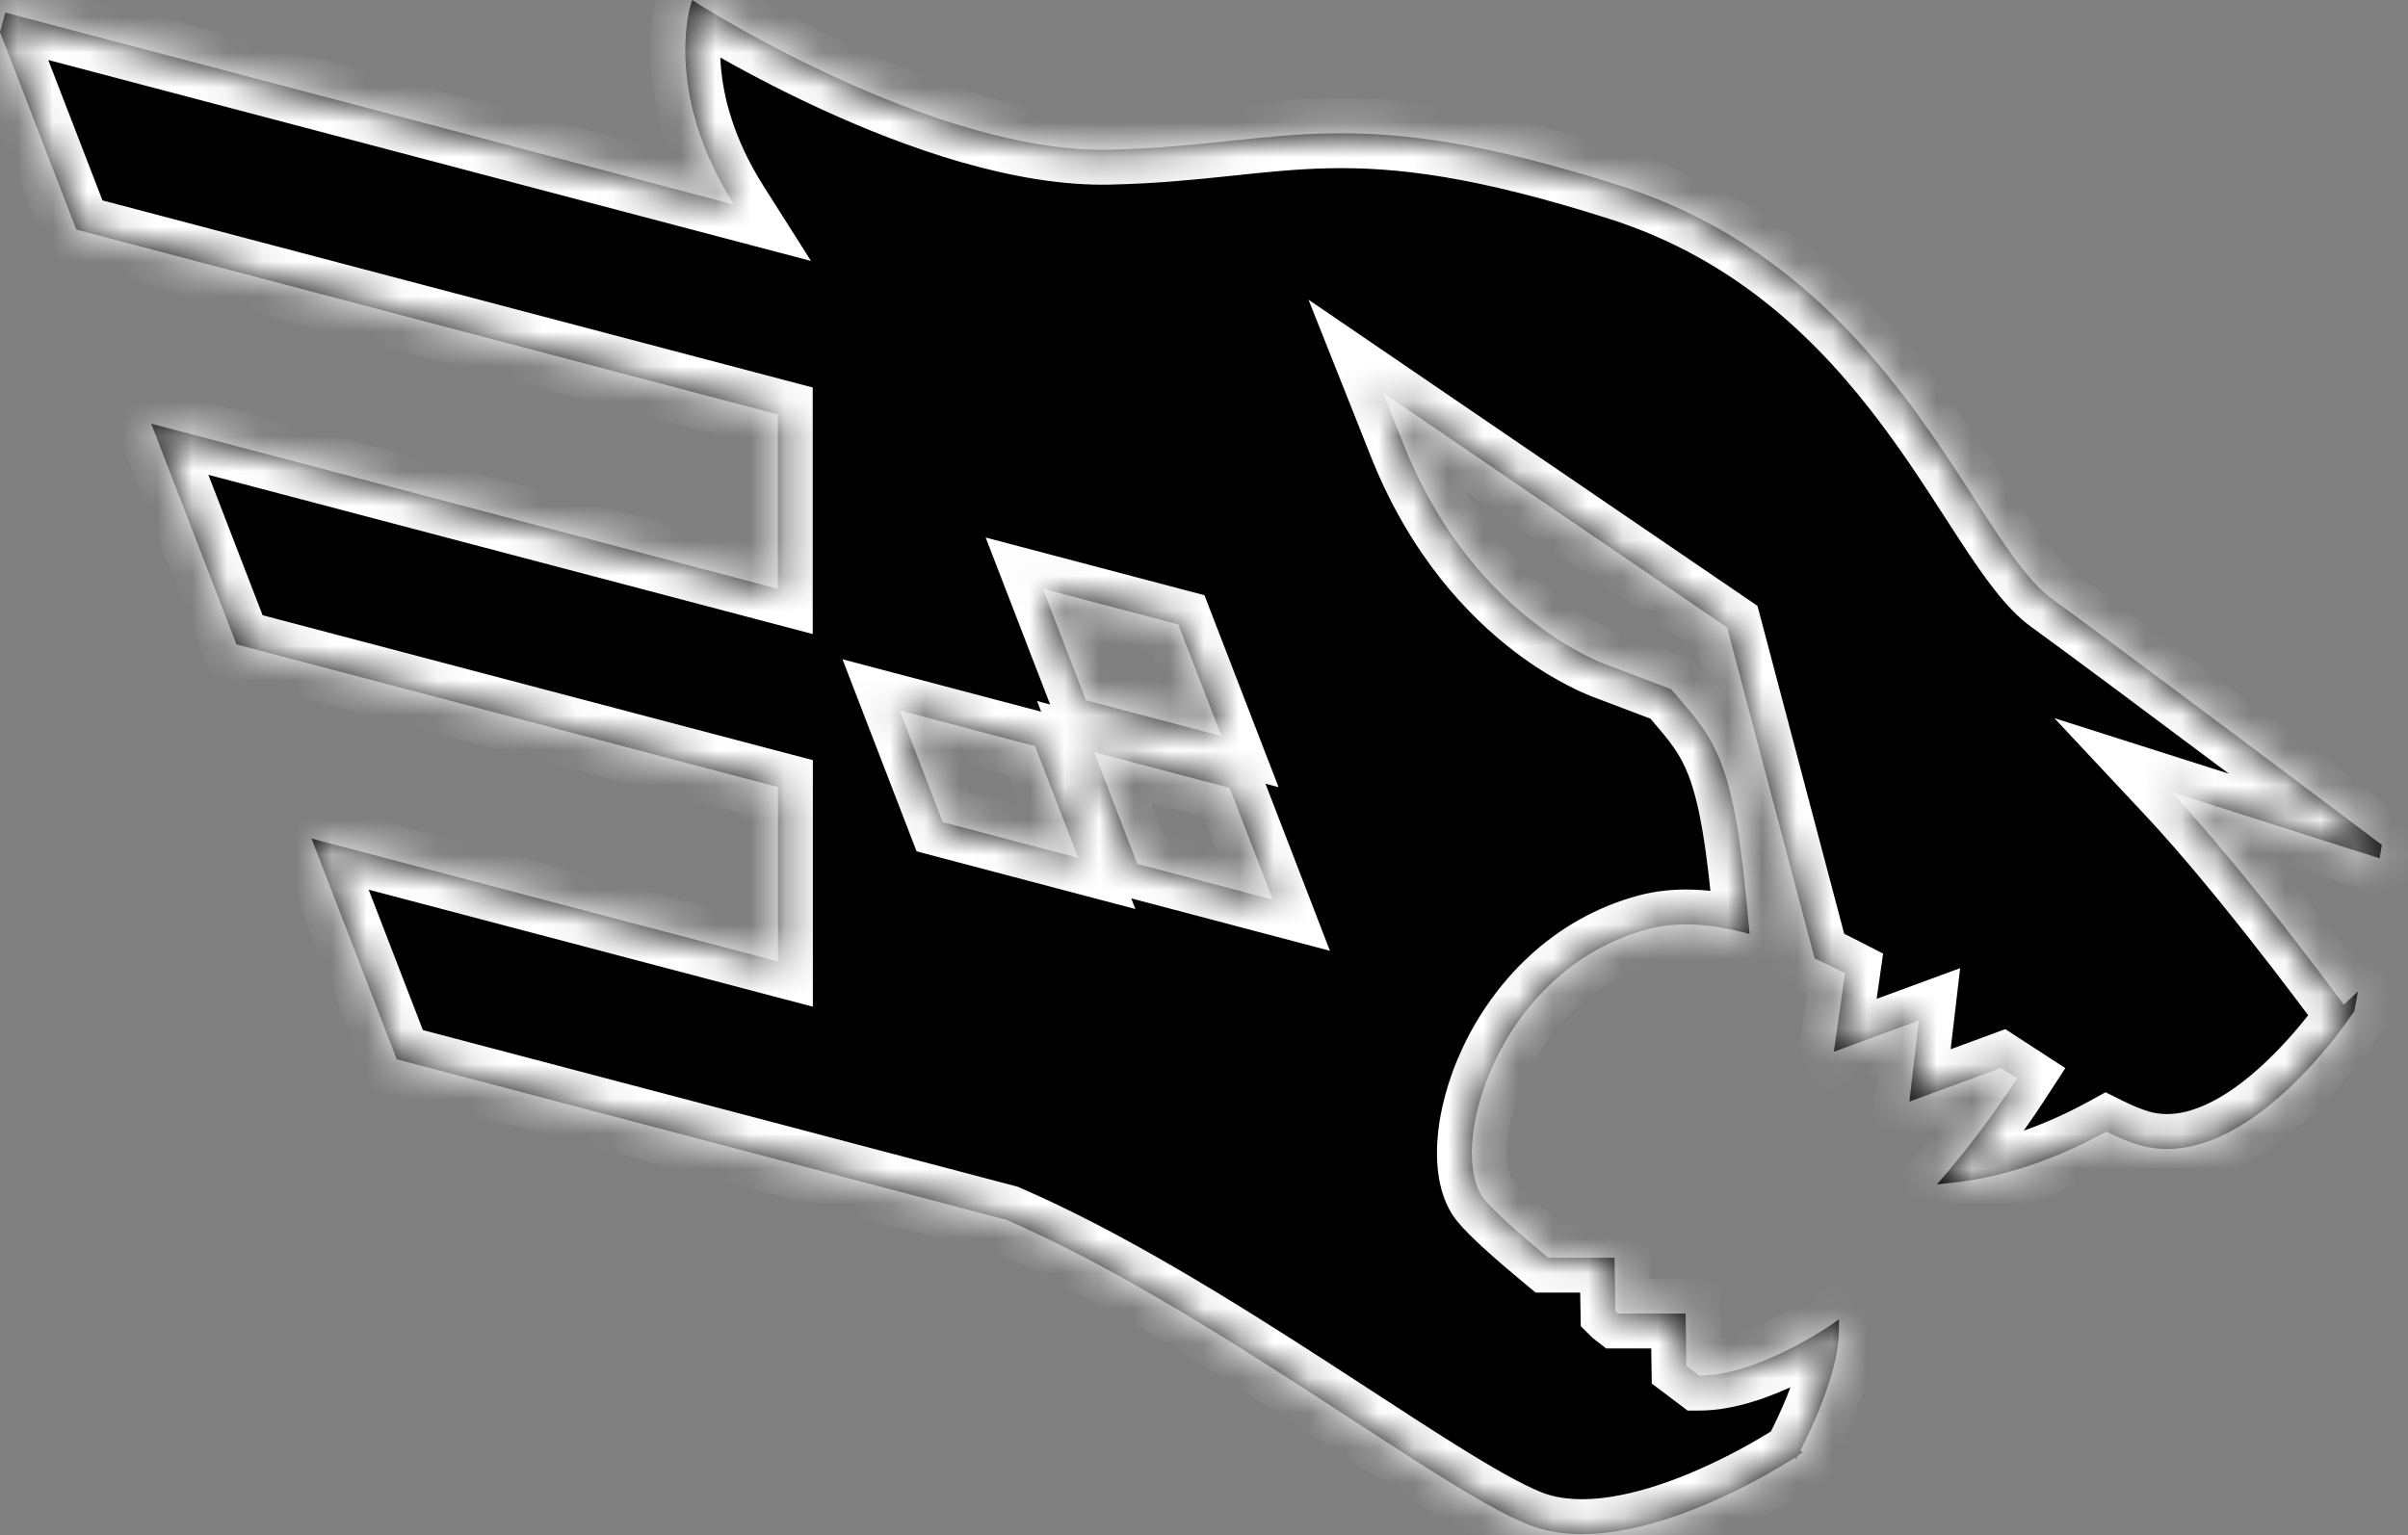
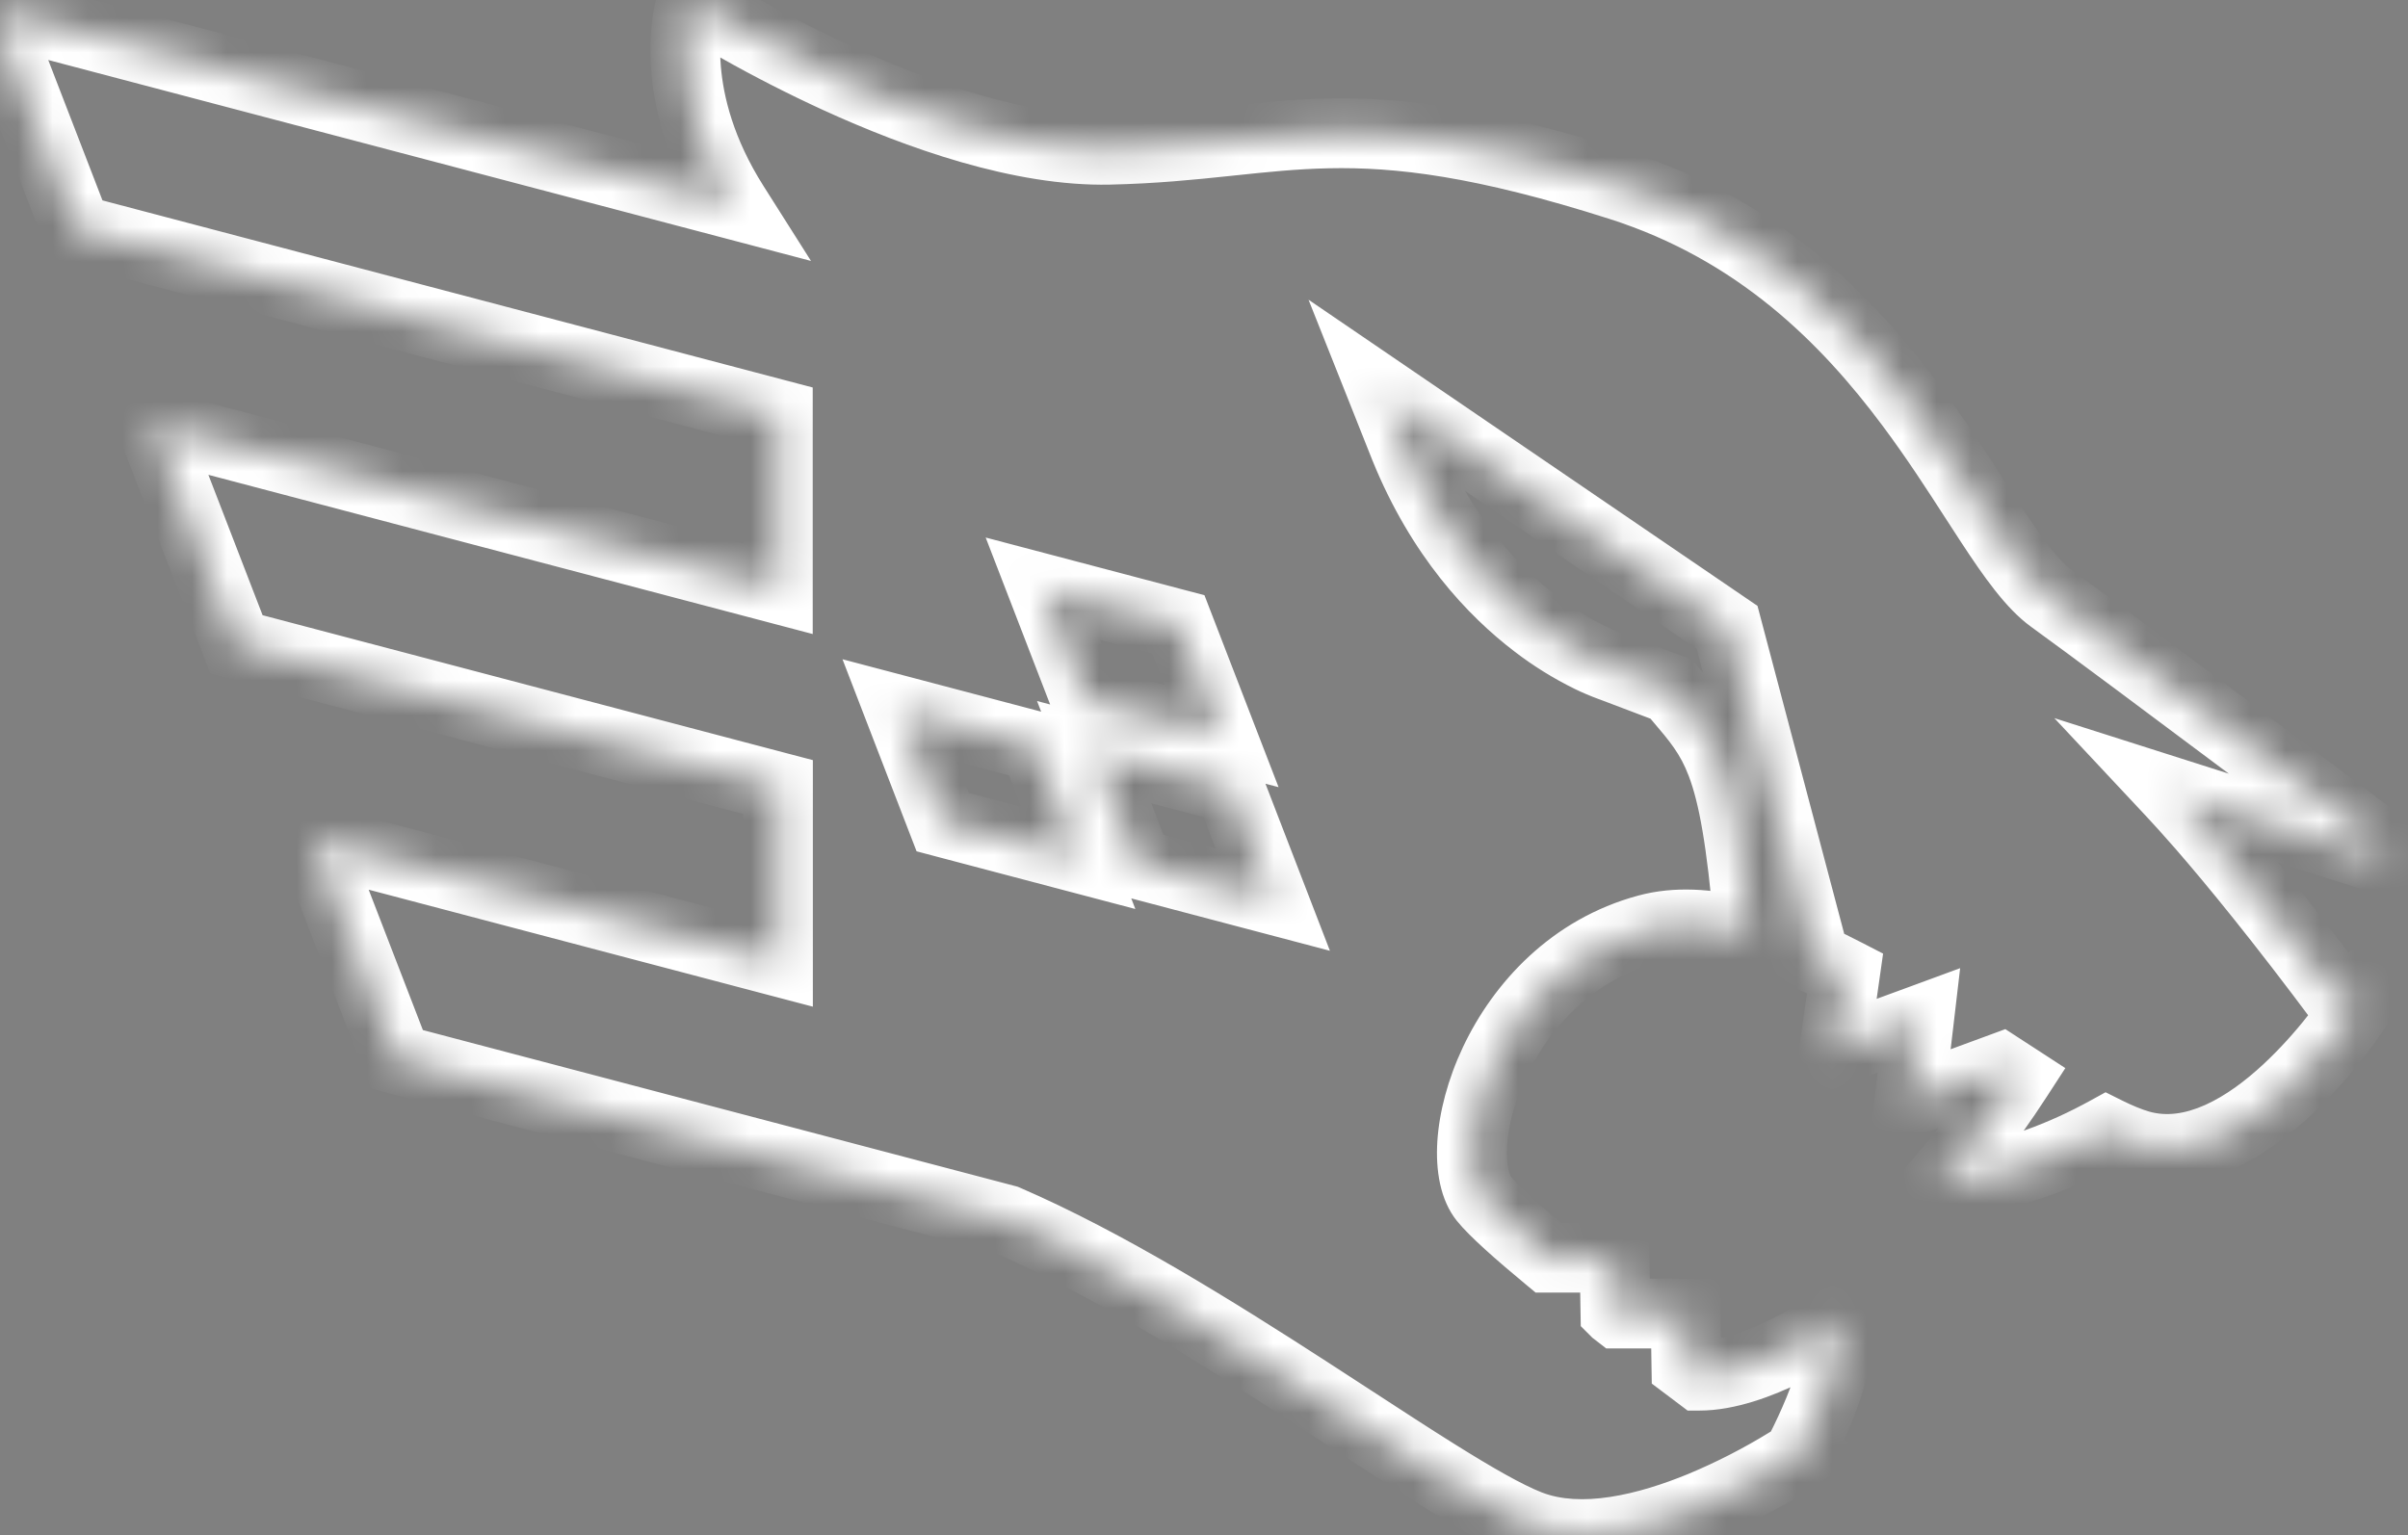
<svg xmlns="http://www.w3.org/2000/svg" width="69" height="44" viewBox="0 0 69 44" fill="none">
  <rect x="0" y="0" width="69" height="44" fill="#808080" stroke="none" />
  <mask id="path-1-inside-1_481_171" fill="white">
    <path d="M19.929 0.258L20.019 0.118L20.019 0.119L20.023 0.121C20.027 0.124 20.032 0.127 20.037 0.13L20.094 0.165C20.441 0.379 20.791 0.585 21.146 0.786C22.081 1.313 23.037 1.801 24.013 2.249C26.334 3.311 29.27 4.346 31.783 4.291C33.053 4.263 34.107 4.157 35.101 4.053L35.264 4.035C36.197 3.937 37.086 3.844 38.053 3.823C40.104 3.78 42.491 4.068 46.419 5.321C50.379 6.583 52.916 9.152 54.742 11.599C55.45 12.549 56.055 13.484 56.592 14.316C56.746 14.554 56.894 14.784 57.038 15.003C57.691 15.997 58.239 16.757 58.777 17.147C59.913 17.971 62.262 19.724 64.326 21.269C65.225 21.943 66.124 22.617 67.022 23.292L67.86 23.921L68.09 24.095L68.149 24.14L68.165 24.152L68.169 24.154L68.17 24.155L68.25 24.216L68.234 24.315L68.219 24.41L68.188 24.6L68.004 24.542L62.217 22.699C62.436 22.932 62.732 23.258 63.108 23.69C64.001 24.718 65.343 26.351 67.16 28.793C67.173 28.781 67.186 28.769 67.199 28.756L67.567 28.418L67.474 28.909L67.468 28.944L67.462 28.977L67.443 29.004L67.443 29.005L67.441 29.008L67.434 29.019L67.408 29.058C67.252 29.284 67.089 29.505 66.92 29.721C66.501 30.257 66.042 30.761 65.546 31.227C64.979 31.755 64.311 32.262 63.592 32.584C62.871 32.906 62.088 33.045 61.302 32.819C61.014 32.735 60.696 32.603 60.356 32.433C59.166 33.087 57.623 33.724 55.919 33.902L55.503 33.945L55.776 33.628L55.776 33.628L55.778 33.625C55.782 33.621 55.785 33.617 55.788 33.614L55.826 33.569C56.045 33.306 56.26 33.04 56.471 32.77C56.94 32.169 57.383 31.547 57.798 30.907L57.337 30.608L54.965 31.48L54.712 31.573L54.743 31.304L54.984 29.248L52.809 30.048L52.548 30.143L52.587 29.868L52.869 27.894C52.6 27.756 52.335 27.625 52.069 27.503L51.997 27.47L51.977 27.394L49.488 17.981L39.632 11.258L40.254 12.823C41.292 15.374 42.782 16.947 44.009 17.881C44.495 18.254 45.016 18.578 45.565 18.848C45.756 18.941 45.952 19.024 46.151 19.096L46.182 19.107L46.185 19.108C46.186 19.108 46.188 19.109 46.189 19.11L46.191 19.11L46.196 19.112L46.201 19.113L47.847 19.738L47.887 19.752L47.915 19.785L48.106 20.009C48.618 20.608 49.015 21.073 49.324 21.884C49.668 22.784 49.903 24.108 50.112 26.536L50.132 26.768L49.907 26.711C48.937 26.468 48.024 26.413 47.207 26.633C45.053 27.213 43.597 28.803 42.825 30.437C42.44 31.254 42.228 32.075 42.184 32.778C42.14 33.487 42.268 34.047 42.528 34.368C42.81 34.716 43.487 35.32 44.364 36.047H46.263L46.266 36.211L46.289 37.586L46.291 37.587L46.367 37.647H48.299L48.302 37.81L48.323 39.15L48.553 39.323L48.693 39.428C49.497 39.429 50.416 39.086 51.153 38.727C51.562 38.527 51.958 38.303 52.34 38.057C52.364 38.042 52.388 38.026 52.411 38.01L52.428 37.998L52.432 37.996L52.432 37.995L52.433 37.995L52.693 37.816V38.132C52.693 38.848 52.398 39.739 52.114 40.436C51.954 40.823 51.779 41.203 51.589 41.575L51.587 41.577L51.656 41.626L51.511 41.723L51.464 41.809L51.414 41.786L51.401 41.795L51.248 41.892C50.456 42.381 49.627 42.807 48.767 43.165C48.005 43.48 47.146 43.761 46.291 43.892C45.436 44.023 44.574 44.003 43.814 43.705C43.155 43.447 42.244 42.921 41.169 42.249C40.43 41.787 39.607 41.251 38.727 40.678C38.324 40.415 37.909 40.145 37.485 39.871C34.782 38.123 31.695 36.198 28.837 34.961L11.45 30.381L11.368 30.359L11.338 30.28L9.043 24.336L8.926 24.033L9.24 24.116L22.292 27.555V22.557L6.857 18.491L6.775 18.469L6.745 18.39L4.451 12.446L4.334 12.143L4.648 12.226L22.288 16.874V11.877L2.269 6.602L2.187 6.58L2.157 6.501L0.019 0.967L0 0.916L0.015 0.863L0.107 0.52L0.151 0.361L0.31 0.403L21.031 5.863C20.074 4.353 19.743 2.995 19.659 1.987C19.614 1.444 19.641 1.004 19.68 0.697C19.699 0.546 19.726 0.395 19.761 0.247C19.763 0.238 19.765 0.23 19.768 0.221L19.77 0.214L19.77 0.212L19.929 0.258ZM19.929 0.258L20.019 0.118L19.833 0L19.77 0.212L19.929 0.258ZM20.088 0.305C20.088 0.305 20.088 0.305 20.088 0.305V0.305ZM33.764 17.896L29.882 16.872L31.117 20.072L34.999 21.095L33.764 17.896ZM31.354 21.558L32.588 24.76L36.471 25.784L35.235 22.581L31.354 21.558ZM25.778 20.361L27.013 23.563L30.895 24.587L29.66 21.385L25.778 20.361Z" />
  </mask>
-   <path d="M19.929 0.258L20.019 0.118L20.019 0.119L20.023 0.121C20.027 0.124 20.032 0.127 20.037 0.13L20.094 0.165C20.441 0.379 20.791 0.585 21.146 0.786C22.081 1.313 23.037 1.801 24.013 2.249C26.334 3.311 29.27 4.346 31.783 4.291C33.053 4.263 34.107 4.157 35.101 4.053L35.264 4.035C36.197 3.937 37.086 3.844 38.053 3.823C40.104 3.78 42.491 4.068 46.419 5.321C50.379 6.583 52.916 9.152 54.742 11.599C55.45 12.549 56.055 13.484 56.592 14.316C56.746 14.554 56.894 14.784 57.038 15.003C57.691 15.997 58.239 16.757 58.777 17.147C59.913 17.971 62.262 19.724 64.326 21.269C65.225 21.943 66.124 22.617 67.022 23.292L67.86 23.921L68.09 24.095L68.149 24.14L68.165 24.152L68.169 24.154L68.17 24.155L68.25 24.216L68.234 24.315L68.219 24.41L68.188 24.6L68.004 24.542L62.217 22.699C62.436 22.932 62.732 23.258 63.108 23.69C64.001 24.718 65.343 26.351 67.16 28.793C67.173 28.781 67.186 28.769 67.199 28.756L67.567 28.418L67.474 28.909L67.468 28.944L67.462 28.977L67.443 29.004L67.443 29.005L67.441 29.008L67.434 29.019L67.408 29.058C67.252 29.284 67.089 29.505 66.92 29.721C66.501 30.257 66.042 30.761 65.546 31.227C64.979 31.755 64.311 32.262 63.592 32.584C62.871 32.906 62.088 33.045 61.302 32.819C61.014 32.735 60.696 32.603 60.356 32.433C59.166 33.087 57.623 33.724 55.919 33.902L55.503 33.945L55.776 33.628L55.776 33.628L55.778 33.625C55.782 33.621 55.785 33.617 55.788 33.614L55.826 33.569C56.045 33.306 56.26 33.04 56.471 32.77C56.94 32.169 57.383 31.547 57.798 30.907L57.337 30.608L54.965 31.48L54.712 31.573L54.743 31.304L54.984 29.248L52.809 30.048L52.548 30.143L52.587 29.868L52.869 27.894C52.6 27.756 52.335 27.625 52.069 27.503L51.997 27.47L51.977 27.394L49.488 17.981L39.632 11.258L40.254 12.823C41.292 15.374 42.782 16.947 44.009 17.881C44.495 18.254 45.016 18.578 45.565 18.848C45.756 18.941 45.952 19.024 46.151 19.096L46.182 19.107L46.185 19.108C46.186 19.108 46.188 19.109 46.189 19.11L46.191 19.11L46.196 19.112L46.201 19.113L47.847 19.738L47.887 19.752L47.915 19.785L48.106 20.009C48.618 20.608 49.015 21.073 49.324 21.884C49.668 22.784 49.903 24.108 50.112 26.536L50.132 26.768L49.907 26.711C48.937 26.468 48.024 26.413 47.207 26.633C45.053 27.213 43.597 28.803 42.825 30.437C42.44 31.254 42.228 32.075 42.184 32.778C42.14 33.487 42.268 34.047 42.528 34.368C42.81 34.716 43.487 35.32 44.364 36.047H46.263L46.266 36.211L46.289 37.586L46.291 37.587L46.367 37.647H48.299L48.302 37.81L48.323 39.15L48.553 39.323L48.693 39.428C49.497 39.429 50.416 39.086 51.153 38.727C51.562 38.527 51.958 38.303 52.34 38.057C52.364 38.042 52.388 38.026 52.411 38.01L52.428 37.998L52.432 37.996L52.432 37.995L52.433 37.995L52.693 37.816V38.132C52.693 38.848 52.398 39.739 52.114 40.436C51.954 40.823 51.779 41.203 51.589 41.575L51.587 41.577L51.656 41.626L51.511 41.723L51.464 41.809L51.414 41.786L51.401 41.795L51.248 41.892C50.456 42.381 49.627 42.807 48.767 43.165C48.005 43.48 47.146 43.761 46.291 43.892C45.436 44.023 44.574 44.003 43.814 43.705C43.155 43.447 42.244 42.921 41.169 42.249C40.43 41.787 39.607 41.251 38.727 40.678C38.324 40.415 37.909 40.145 37.485 39.871C34.782 38.123 31.695 36.198 28.837 34.961L11.45 30.381L11.368 30.359L11.338 30.28L9.043 24.336L8.926 24.033L9.24 24.116L22.292 27.555V22.557L6.857 18.491L6.775 18.469L6.745 18.39L4.451 12.446L4.334 12.143L4.648 12.226L22.288 16.874V11.877L2.269 6.602L2.187 6.58L2.157 6.501L0.019 0.967L0 0.916L0.015 0.863L0.107 0.52L0.151 0.361L0.31 0.403L21.031 5.863C20.074 4.353 19.743 2.995 19.659 1.987C19.614 1.444 19.641 1.004 19.68 0.697C19.699 0.546 19.726 0.395 19.761 0.247C19.763 0.238 19.765 0.23 19.768 0.221L19.77 0.214L19.77 0.212L19.929 0.258ZM19.929 0.258L20.019 0.118L19.833 0L19.77 0.212L19.929 0.258ZM20.088 0.305C20.088 0.305 20.088 0.305 20.088 0.305V0.305ZM33.764 17.896L29.882 16.872L31.117 20.072L34.999 21.095L33.764 17.896ZM31.354 21.558L32.588 24.76L36.471 25.784L35.235 22.581L31.354 21.558ZM25.778 20.361L27.013 23.563L30.895 24.587L29.66 21.385L25.778 20.361Z" fill="black" />
  <path d="M19.929 0.258L20.35 0.528L20.148 0.843L19.789 0.738L19.929 0.258ZM19.929 0.258L19.508 -0.011L19.598 -0.151L20.019 0.118L20.44 0.388L20.35 0.528L19.929 0.258ZM68.17 24.155L68.569 24.456L68.495 24.554L68.096 24.253L67.696 23.953L67.77 23.854L68.17 24.155ZM67.443 29.004L67.169 29.422L67.128 29.395L67.403 28.978L67.678 28.56L67.718 28.587L67.443 29.004ZM19.77 0.212L19.911 -0.268L20.07 -0.221L19.929 0.258L19.789 0.738L19.63 0.692L19.77 0.212ZM20.019 0.118L20.556 -0.725L20.648 -0.666L20.726 -0.589L20.019 0.118ZM20.019 0.119L19.464 0.951L19.382 0.896L19.312 0.826L20.019 0.119ZM20.023 0.121L19.474 0.957L19.468 0.953L20.023 0.121ZM20.037 0.13L20.536 -0.737L20.55 -0.728L20.565 -0.719L20.037 0.13ZM20.094 0.165L19.57 1.017L19.566 1.015L20.094 0.165ZM21.146 0.786L20.654 1.656L20.654 1.656L21.146 0.786ZM24.013 2.249L23.597 3.158L23.596 3.158L24.013 2.249ZM31.783 4.291L31.806 5.291L31.805 5.291L31.783 4.291ZM35.101 4.053L35.206 5.047L35.206 5.047L35.101 4.053ZM35.264 4.035L35.369 5.03L35.369 5.03L35.264 4.035ZM38.053 3.823L38.032 2.823L38.032 2.823L38.053 3.823ZM46.419 5.321L46.115 6.273L46.115 6.273L46.419 5.321ZM54.742 11.599L55.543 11.001L55.543 11.001L54.742 11.599ZM56.592 14.316L55.752 14.859L55.752 14.859L56.592 14.316ZM57.038 15.003L56.202 15.552L56.202 15.552L57.038 15.003ZM58.777 17.147L58.19 17.957L58.19 17.957L58.777 17.147ZM64.326 21.269L64.925 20.469L64.925 20.469L64.326 21.269ZM67.022 23.292L67.623 22.492L67.623 22.492L67.022 23.292ZM67.86 23.921L68.461 23.122L68.462 23.123L67.86 23.921ZM68.09 24.095L68.692 23.296L68.694 23.298L68.09 24.095ZM68.149 24.14L67.549 24.94L67.545 24.936L68.149 24.14ZM68.165 24.152L67.583 24.965L67.574 24.958L67.565 24.952L68.165 24.152ZM68.169 24.154L67.722 25.049L67.651 25.014L67.587 24.968L68.169 24.154ZM68.17 24.155L68.617 23.26L68.7 23.302L68.774 23.358L68.17 24.155ZM68.25 24.216L68.854 23.419L69.333 23.782L69.237 24.376L68.25 24.216ZM68.234 24.315L69.221 24.475L69.221 24.475L68.234 24.315ZM68.219 24.41L69.206 24.571L69.205 24.571L68.219 24.41ZM68.188 24.6L69.174 24.761L68.988 25.903L67.885 25.553L68.188 24.6ZM68.004 24.542L67.702 25.495L67.701 25.494L68.004 24.542ZM62.217 22.699L61.487 23.382L58.866 20.582L62.521 21.746L62.217 22.699ZM63.108 23.69L63.863 23.034L63.864 23.034L63.108 23.69ZM67.16 28.793L67.831 29.535L67.015 30.273L66.358 29.39L67.16 28.793ZM67.199 28.756L66.508 28.033L66.515 28.027L66.522 28.02L67.199 28.756ZM67.567 28.418L66.89 27.682L69.108 25.641L68.549 28.604L67.567 28.418ZM67.474 28.909L66.492 28.724L66.492 28.723L67.474 28.909ZM67.468 28.944L66.485 28.761L66.485 28.76L67.468 28.944ZM67.462 28.977L68.445 29.16L68.408 29.359L68.296 29.527L67.462 28.977ZM67.443 29.004L66.549 28.557L66.576 28.503L66.609 28.453L67.443 29.004ZM67.443 29.005L68.337 29.453L68.32 29.487L68.3 29.52L67.443 29.005ZM67.441 29.008L68.299 29.523L68.293 29.532L68.287 29.542L67.441 29.008ZM67.434 29.019L68.28 29.552L68.273 29.563L68.266 29.573L67.434 29.019ZM67.408 29.058L68.24 29.613L68.236 29.62L68.231 29.626L67.408 29.058ZM66.92 29.721L66.132 29.106L66.133 29.104L66.92 29.721ZM65.546 31.227L66.231 31.955L66.227 31.959L65.546 31.227ZM63.592 32.584L63.184 31.671L63.184 31.671L63.592 32.584ZM61.302 32.819L61.026 33.78L61.022 33.779L61.302 32.819ZM60.356 32.433L59.875 31.557L60.334 31.305L60.803 31.539L60.356 32.433ZM55.919 33.902L55.814 32.907L55.815 32.907L55.919 33.902ZM55.503 33.945L55.608 34.94L53.105 35.203L54.745 33.294L55.503 33.945ZM55.776 33.628L55.017 32.977L55.042 32.948L55.069 32.921L55.776 33.628ZM55.776 33.628L56.557 34.253L56.522 34.296L56.483 34.335L55.776 33.628ZM55.778 33.625L54.998 33L54.999 32.998L55.778 33.625ZM55.788 33.614L56.554 34.257L56.526 34.291L56.494 34.323L55.788 33.614ZM55.826 33.569L56.593 34.21L56.592 34.212L55.826 33.569ZM56.471 32.77L55.682 32.156L55.682 32.155L56.471 32.77ZM57.798 30.907L58.343 30.068L59.181 30.613L58.637 31.451L57.798 30.907ZM57.337 30.608L56.992 29.669L57.462 29.496L57.882 29.769L57.337 30.608ZM54.965 31.48L55.31 32.418L55.309 32.418L54.965 31.48ZM54.712 31.573L55.056 32.511L53.529 33.072L53.718 31.456L54.712 31.573ZM54.743 31.304L55.736 31.421L55.736 31.421L54.743 31.304ZM54.984 29.248L54.64 28.31L56.167 27.748L55.978 29.365L54.984 29.248ZM52.809 30.048L53.153 30.986L53.153 30.986L52.809 30.048ZM52.548 30.143L52.893 31.082L51.321 31.659L51.558 30.002L52.548 30.143ZM52.587 29.868L53.577 30.01L53.577 30.01L52.587 29.868ZM52.869 27.894L53.327 27.006L53.959 27.331L53.859 28.036L52.869 27.894ZM52.069 27.503L52.48 26.591L52.487 26.594L52.069 27.503ZM51.997 27.47L51.586 28.382L51.151 28.186L51.03 27.724L51.997 27.47ZM51.977 27.394L52.944 27.139L52.944 27.14L51.977 27.394ZM49.488 17.981L50.052 17.155L50.36 17.365L50.455 17.725L49.488 17.981ZM39.632 11.258L38.703 11.627L37.495 8.59L40.196 10.432L39.632 11.258ZM40.254 12.823L39.328 13.2L39.325 13.193L40.254 12.823ZM44.009 17.881L44.615 17.086L44.618 17.088L44.009 17.881ZM45.565 18.848L45.128 19.747L45.124 19.745L45.565 18.848ZM46.151 19.096L45.83 20.043L45.819 20.04L45.808 20.036L46.151 19.096ZM46.182 19.107L46.503 18.16L46.529 18.169L46.554 18.179L46.182 19.107ZM46.185 19.108L45.892 20.064L45.852 20.052L45.812 20.036L46.185 19.108ZM46.189 19.11L45.873 20.058L45.826 20.043L45.781 20.023L46.189 19.11ZM46.191 19.11L46.507 18.161L46.507 18.162L46.191 19.11ZM46.201 19.113L46.517 18.165L46.536 18.171L46.555 18.178L46.201 19.113ZM47.847 19.738L47.511 20.68L47.502 20.676L47.492 20.673L47.847 19.738ZM47.887 19.752L48.223 18.81L48.476 18.9L48.65 19.105L47.887 19.752ZM47.915 19.785L47.154 20.433L47.152 20.431L47.915 19.785ZM48.106 20.009L47.345 20.658L47.344 20.657L48.106 20.009ZM49.324 21.884L48.39 22.24L48.39 22.24L49.324 21.884ZM50.112 26.536L51.109 26.45L51.109 26.451L50.112 26.536ZM50.132 26.768L51.129 26.682L51.249 28.081L49.888 27.738L50.132 26.768ZM49.907 26.711L50.15 25.741L50.151 25.741L49.907 26.711ZM47.207 26.633L47.467 27.599L47.467 27.599L47.207 26.633ZM42.825 30.437L41.921 30.01L41.921 30.01L42.825 30.437ZM42.184 32.778L43.182 32.84L43.182 32.84L42.184 32.778ZM42.528 34.368L41.751 34.997L41.751 34.997L42.528 34.368ZM44.364 36.047V37.047H44.003L43.726 36.817L44.364 36.047ZM46.263 36.047V35.047H47.247L47.263 36.03L46.263 36.047ZM46.266 36.211L47.266 36.194L47.266 36.194L46.266 36.211ZM46.289 37.586L45.583 38.294L45.296 38.008L45.289 37.603L46.289 37.586ZM46.291 37.587L45.678 38.378L45.628 38.34L45.584 38.295L46.291 37.587ZM46.367 37.647V38.647H46.025L45.754 38.437L46.367 37.647ZM48.299 37.647V36.647H49.283L49.299 37.63L48.299 37.647ZM48.302 37.81L49.302 37.793L49.302 37.794L48.302 37.81ZM48.323 39.15L47.722 39.949L47.331 39.655L47.323 39.166L48.323 39.15ZM48.553 39.323L49.154 38.524L49.155 38.525L48.553 39.323ZM48.693 39.428L48.691 40.428L48.357 40.428L48.091 40.227L48.693 39.428ZM51.153 38.727L51.593 39.625L51.592 39.625L51.153 38.727ZM52.34 38.057L51.799 37.216L51.802 37.214L52.34 38.057ZM52.411 38.01L52.977 38.834L52.975 38.836L52.411 38.01ZM52.428 37.998L51.862 37.174L51.868 37.17L51.874 37.166L52.428 37.998ZM52.432 37.996L53.139 38.703L53.069 38.773L52.986 38.828L52.432 37.996ZM52.432 37.995L51.725 37.288L51.84 37.173L51.985 37.101L52.432 37.995ZM52.433 37.995L53 38.819L52.942 38.858L52.88 38.889L52.433 37.995ZM52.693 37.816L52.127 36.992L53.693 35.915V37.816H52.693ZM52.114 40.436L53.039 40.814L53.038 40.816L52.114 40.436ZM51.589 41.575L52.479 42.031L52.452 42.083L52.42 42.131L51.589 41.575ZM51.587 41.577L51.006 42.39L50.218 41.827L50.756 41.022L51.587 41.577ZM51.656 41.626L52.237 40.812L53.414 41.654L52.211 42.457L51.656 41.626ZM51.511 41.723L50.631 41.246L50.749 41.029L50.955 40.891L51.511 41.723ZM51.464 41.809L52.343 42.286L51.892 43.118L51.037 42.714L51.464 41.809ZM51.414 41.786L50.859 40.954L51.33 40.641L51.841 40.882L51.414 41.786ZM51.401 41.795L51.956 42.627L51.945 42.634L51.935 42.641L51.401 41.795ZM51.248 41.892L51.782 42.737L51.773 42.743L51.248 41.892ZM48.767 43.165L49.152 44.088L49.149 44.089L48.767 43.165ZM46.291 43.892L46.139 42.903L46.14 42.903L46.291 43.892ZM43.814 43.705L44.179 42.774L44.179 42.774L43.814 43.705ZM41.169 42.249L41.699 41.401L41.699 41.401L41.169 42.249ZM38.727 40.678L38.182 41.516L38.181 41.516L38.727 40.678ZM37.485 39.871L38.028 39.031V39.031L37.485 39.871ZM28.837 34.961L29.092 33.994L29.165 34.014L29.235 34.044L28.837 34.961ZM11.45 30.381L11.195 31.348L11.195 31.348L11.45 30.381ZM11.368 30.359L11.113 31.326L10.618 31.196L10.435 30.718L11.368 30.359ZM11.338 30.28L12.271 29.92L12.271 29.921L11.338 30.28ZM9.043 24.336L8.11 24.696L8.11 24.696L9.043 24.336ZM8.926 24.033L7.993 24.393L7.288 22.565L9.182 23.066L8.926 24.033ZM9.24 24.116L8.985 25.083L8.984 25.083L9.24 24.116ZM22.292 27.555H23.292V28.852L22.037 28.522L22.292 27.555ZM22.292 22.557L22.547 21.59L23.292 21.786V22.557H22.292ZM6.857 18.491L6.602 19.458L6.602 19.458L6.857 18.491ZM6.775 18.469L6.521 19.436L6.026 19.306L5.842 18.828L6.775 18.469ZM6.745 18.39L7.678 18.03L7.678 18.031L6.745 18.39ZM4.451 12.446L3.518 12.806L3.518 12.806L4.451 12.446ZM4.334 12.143L3.401 12.503L2.696 10.675L4.59 11.176L4.334 12.143ZM4.648 12.226L4.393 13.193L4.392 13.193L4.648 12.226ZM22.288 16.874H23.288V18.172L22.033 17.841L22.288 16.874ZM22.288 11.877L22.543 10.91L23.288 11.106V11.877H22.288ZM2.269 6.602L2.014 7.569L2.014 7.569L2.269 6.602ZM2.187 6.58L1.932 7.547L1.438 7.417L1.254 6.939L2.187 6.58ZM2.157 6.501L3.09 6.141L3.09 6.142L2.157 6.501ZM0.019 0.967L-0.913 1.327L-0.915 1.322L0.019 0.967ZM0 0.916L-0.935 1.271L-1.051 0.966L-0.964 0.652L0 0.916ZM0.015 0.863L0.98 1.125L0.979 1.127L0.015 0.863ZM0.107 0.52L-0.858 0.259L-0.858 0.258L0.107 0.52ZM0.151 0.361L-0.814 0.099L-0.554 -0.859L0.406 -0.606L0.151 0.361ZM0.31 0.403L0.055 1.37L0.055 1.37L0.31 0.403ZM21.031 5.863L21.876 5.328L23.239 7.479L20.776 6.83L21.031 5.863ZM19.659 1.987L20.656 1.904V1.904L19.659 1.987ZM19.68 0.697L20.672 0.821L20.672 0.822L19.68 0.697ZM19.761 0.247L18.788 0.016L18.791 0.005L19.761 0.247ZM19.768 0.221L18.803 -0.042L18.807 -0.057L18.812 -0.073L19.768 0.221ZM19.77 0.214L20.74 0.457L20.733 0.483L20.726 0.509L19.77 0.214ZM19.77 0.212L18.8 -0.031L18.805 -0.051L18.811 -0.071L19.77 0.212ZM19.833 0L18.874 -0.283L19.25 -1.557L20.37 -0.843L19.833 0ZM33.764 17.896L34.019 16.929L34.513 17.059L34.697 17.536L33.764 17.896ZM29.882 16.872L28.949 17.232L28.244 15.406L30.137 15.905L29.882 16.872ZM31.117 20.072L30.862 21.039L30.368 20.909L30.184 20.432L31.117 20.072ZM34.999 21.095L35.932 20.735L36.637 22.561L34.744 22.062L34.999 21.095ZM31.354 21.558L30.421 21.918L29.716 20.092L31.608 20.591L31.354 21.558ZM32.588 24.76L32.333 25.727L31.839 25.596L31.655 25.119L32.588 24.76ZM36.471 25.784L37.404 25.424L38.108 27.25L36.216 26.751L36.471 25.784ZM35.235 22.581L35.49 21.614L35.984 21.745L36.168 22.221L35.235 22.581ZM25.778 20.361L24.845 20.721L24.141 18.895L26.033 19.394L25.778 20.361ZM27.013 23.563L26.758 24.53L26.264 24.399L26.08 23.923L27.013 23.563ZM30.895 24.587L31.828 24.227L32.533 26.053L30.64 25.554L30.895 24.587ZM29.66 21.385L29.915 20.418L30.409 20.548L30.593 21.025L29.66 21.385ZM20.019 0.118L20.726 -0.589L20.727 -0.588L20.019 0.119L19.312 0.826L19.312 0.826L20.019 0.118ZM20.019 0.119L20.574 -0.713L20.578 -0.711L20.023 0.121L19.468 0.953L19.464 0.951L20.019 0.119ZM20.023 0.121L20.572 -0.715C20.56 -0.722 20.548 -0.73 20.536 -0.737L20.037 0.13L19.538 0.997C19.517 0.984 19.495 0.971 19.474 0.957L20.023 0.121ZM20.037 0.13L20.565 -0.719L20.622 -0.684L20.094 0.165L19.566 1.015L19.509 0.979L20.037 0.13ZM20.094 0.165L20.618 -0.686C20.954 -0.48 21.294 -0.279 21.638 -0.085L21.146 0.786L20.654 1.656C20.289 1.45 19.928 1.237 19.57 1.017L20.094 0.165ZM21.146 0.786L21.637 -0.085C22.548 0.429 23.479 0.904 24.43 1.34L24.013 2.249L23.596 3.158C22.595 2.699 21.613 2.198 20.654 1.656L21.146 0.786ZM24.013 2.249L24.429 1.34C26.724 2.389 29.486 3.341 31.761 3.291L31.783 4.291L31.805 5.291C29.055 5.351 25.945 4.232 23.597 3.158L24.013 2.249ZM31.783 4.291L31.761 3.291C32.986 3.264 34.006 3.162 34.997 3.058L35.101 4.053L35.206 5.047C34.208 5.152 33.119 5.262 31.806 5.291L31.783 4.291ZM35.101 4.053L34.996 3.058L35.159 3.041L35.264 4.035L35.369 5.03L35.206 5.047L35.101 4.053ZM35.264 4.035L35.159 3.041C36.087 2.943 37.017 2.845 38.032 2.823L38.053 3.823L38.074 4.823C37.156 4.842 36.306 4.931 35.369 5.03L35.264 4.035ZM38.053 3.823L38.032 2.823C40.219 2.777 42.718 3.091 46.723 4.368L46.419 5.321L46.115 6.273C42.264 5.045 39.989 4.783 38.074 4.823L38.053 3.823ZM46.419 5.321L46.723 4.368C50.959 5.719 53.652 8.466 55.543 11.001L54.742 11.599L53.94 12.197C52.18 9.838 49.799 7.448 46.115 6.273L46.419 5.321ZM54.742 11.599L55.543 11.001C56.275 11.982 56.896 12.944 57.432 13.774L56.592 14.316L55.752 14.859C55.214 14.025 54.626 13.116 53.94 12.197L54.742 11.599ZM56.592 14.316L57.432 13.773C57.587 14.012 57.733 14.239 57.874 14.454L57.038 15.003L56.202 15.552C56.056 15.329 55.906 15.096 55.752 14.859L56.592 14.316ZM57.038 15.003L57.874 14.454C58.549 15.482 59.001 16.074 59.364 16.338L58.777 17.147L58.19 17.957C57.476 17.439 56.833 16.512 56.202 15.552L57.038 15.003ZM58.777 17.147L59.364 16.338C60.508 17.167 62.864 18.925 64.925 20.469L64.326 21.269L63.726 22.07C61.66 20.523 59.319 18.775 58.19 17.957L58.777 17.147ZM64.326 21.269L64.925 20.469C65.825 21.143 66.724 21.817 67.623 22.492L67.022 23.292L66.422 24.091C65.524 23.417 64.625 22.743 63.726 22.069L64.326 21.269ZM67.022 23.292L67.623 22.492L68.461 23.122L67.86 23.921L67.259 24.721L66.421 24.091L67.022 23.292ZM67.86 23.921L68.462 23.123L68.692 23.296L68.09 24.095L67.487 24.893L67.258 24.72L67.86 23.921ZM68.09 24.095L68.694 23.298L68.754 23.343L68.149 24.14L67.545 24.936L67.485 24.891L68.09 24.095ZM68.149 24.14L68.749 23.34L68.765 23.352L68.165 24.152L67.565 24.952L67.549 24.94L68.149 24.14ZM68.165 24.152L68.746 23.338L68.75 23.341L68.169 24.154L67.587 24.968L67.583 24.965L68.165 24.152ZM68.169 24.154L68.616 23.26L68.617 23.26L68.17 24.155L67.723 25.049L67.722 25.049L68.169 24.154ZM68.17 24.155L68.774 23.358L68.854 23.419L68.25 24.216L67.646 25.012L67.565 24.952L68.17 24.155ZM68.25 24.216L69.237 24.376L69.221 24.475L68.234 24.315L67.247 24.155L67.263 24.056L68.25 24.216ZM68.234 24.315L69.221 24.475L69.206 24.571L68.219 24.41L67.231 24.249L67.247 24.154L68.234 24.315ZM68.219 24.41L69.205 24.571L69.174 24.761L68.188 24.6L67.201 24.439L67.231 24.249L68.219 24.41ZM68.188 24.6L67.885 25.553L67.702 25.495L68.004 24.542L68.307 23.588L68.49 23.646L68.188 24.6ZM68.004 24.542L67.701 25.494L61.914 23.651L62.217 22.699L62.521 21.746L68.308 23.589L68.004 24.542ZM62.217 22.699L62.947 22.015C63.174 22.258 63.479 22.592 63.863 23.034L63.108 23.69L62.354 24.346C61.986 23.923 61.697 23.607 61.487 23.382L62.217 22.699ZM63.108 23.69L63.864 23.034C64.775 24.084 66.132 25.737 67.962 28.196L67.16 28.793L66.358 29.39C64.554 26.966 63.228 25.353 62.354 24.346L63.108 23.69ZM67.16 28.793L66.489 28.051C66.496 28.045 66.502 28.039 66.508 28.033L67.199 28.756L67.89 29.479C67.871 29.498 67.851 29.516 67.831 29.535L67.16 28.793ZM67.199 28.756L66.522 28.02L66.89 27.682L67.567 28.418L68.244 29.154L67.876 29.492L67.199 28.756ZM67.567 28.418L68.549 28.604L68.457 29.094L67.474 28.909L66.492 28.723L66.584 28.233L67.567 28.418ZM67.474 28.909L68.457 29.093L68.451 29.128L67.468 28.944L66.485 28.76L66.492 28.724L67.474 28.909ZM67.468 28.944L68.451 29.127L68.445 29.16L67.462 28.977L66.478 28.793L66.485 28.761L67.468 28.944ZM67.462 28.977L68.296 29.527L68.278 29.555L67.443 29.004L66.609 28.453L66.627 28.426L67.462 28.977ZM67.443 29.004L68.338 29.452L68.337 29.453L67.443 29.005L66.548 28.558L66.549 28.557L67.443 29.004ZM67.443 29.005L68.3 29.52L68.299 29.523L67.441 29.008L66.584 28.493L66.585 28.491L67.443 29.005ZM67.441 29.008L68.287 29.542L68.28 29.552L67.434 29.019L66.589 28.485L66.596 28.474L67.441 29.008ZM67.434 29.019L68.266 29.573L68.24 29.613L67.408 29.058L66.576 28.504L66.602 28.464L67.434 29.019ZM67.408 29.058L68.231 29.626C68.064 29.869 67.889 30.107 67.707 30.338L66.92 29.721L66.133 29.104C66.29 28.904 66.441 28.7 66.585 28.491L67.408 29.058ZM66.92 29.721L67.708 30.337C67.258 30.913 66.764 31.454 66.231 31.955L65.546 31.227L64.861 30.498C65.32 30.067 65.745 29.602 66.132 29.106L66.92 29.721ZM65.546 31.227L66.227 31.959C65.616 32.528 64.857 33.114 63.999 33.497L63.592 32.584L63.184 31.671C63.766 31.411 64.341 30.982 64.865 30.494L65.546 31.227ZM63.592 32.584L63.999 33.497C63.134 33.883 62.104 34.09 61.026 33.78L61.302 32.819L61.579 31.858C62.073 32 62.607 31.928 63.184 31.671L63.592 32.584ZM61.302 32.819L61.022 33.779C60.659 33.673 60.284 33.515 59.909 33.328L60.356 32.433L60.803 31.539C61.109 31.691 61.37 31.797 61.583 31.859L61.302 32.819ZM60.356 32.433L60.837 33.31C59.577 34.002 57.903 34.7 56.023 34.896L55.919 33.902L55.815 32.907C57.344 32.747 58.756 32.171 59.875 31.557L60.356 32.433ZM55.919 33.902L56.023 34.896L55.608 34.94L55.503 33.945L55.399 32.951L55.814 32.907L55.919 33.902ZM55.503 33.945L54.745 33.294L55.017 32.977L55.776 33.628L56.534 34.28L56.262 34.597L55.503 33.945ZM55.776 33.628L55.069 32.921L55.069 32.921L55.776 33.628L56.483 34.335L56.483 34.336L55.776 33.628ZM55.776 33.628L54.995 33.003L54.998 33L55.778 33.625L56.559 34.25L56.557 34.253L55.776 33.628ZM55.778 33.625L54.999 32.998C55.026 32.965 55.053 32.934 55.083 32.905L55.788 33.614L56.494 34.323C56.516 34.3 56.537 34.277 56.557 34.252L55.778 33.625ZM55.788 33.614L55.022 32.971L55.06 32.926L55.826 33.569L56.592 34.212L56.554 34.257L55.788 33.614ZM55.826 33.569L55.058 32.928C55.27 32.674 55.478 32.417 55.682 32.156L56.471 32.77L57.259 33.385C57.042 33.664 56.82 33.939 56.593 34.21L55.826 33.569ZM56.471 32.77L55.682 32.155C56.134 31.576 56.56 30.978 56.959 30.363L57.798 30.907L58.637 31.451C58.206 32.116 57.746 32.761 57.259 33.386L56.471 32.77ZM57.798 30.907L57.254 31.745L56.793 31.446L57.337 30.608L57.882 29.769L58.343 30.068L57.798 30.907ZM57.337 30.608L57.682 31.546L55.31 32.418L54.965 31.48L54.62 30.541L56.992 29.669L57.337 30.608ZM54.965 31.48L55.309 32.418L55.056 32.511L54.712 31.573L54.367 30.634L54.621 30.541L54.965 31.48ZM54.712 31.573L53.718 31.456L53.75 31.187L54.743 31.304L55.736 31.421L55.705 31.689L54.712 31.573ZM54.743 31.304L53.75 31.188L53.991 29.132L54.984 29.248L55.978 29.365L55.736 31.421L54.743 31.304ZM54.984 29.248L55.329 30.187L53.153 30.986L52.809 30.048L52.464 29.109L54.64 28.31L54.984 29.248ZM52.809 30.048L53.153 30.986L52.893 31.082L52.548 30.143L52.203 29.205L52.464 29.109L52.809 30.048ZM52.548 30.143L51.558 30.002L51.597 29.727L52.587 29.868L53.577 30.01L53.538 30.285L52.548 30.143ZM52.587 29.868L51.597 29.727L51.879 27.753L52.869 27.894L53.859 28.036L53.577 30.01L52.587 29.868ZM52.869 27.894L52.411 28.783C52.152 28.65 51.9 28.526 51.651 28.411L52.069 27.503L52.487 26.594C52.77 26.724 53.049 26.862 53.327 27.006L52.869 27.894ZM52.069 27.503L51.659 28.415L51.586 28.382L51.997 27.47L52.407 26.558L52.48 26.591L52.069 27.503ZM51.997 27.47L51.03 27.724L51.01 27.648L51.977 27.394L52.944 27.14L52.964 27.216L51.997 27.47ZM51.977 27.394L51.01 27.65L48.522 18.237L49.488 17.981L50.455 17.725L52.944 27.139L51.977 27.394ZM49.488 17.981L48.925 18.807L39.069 12.084L39.632 11.258L40.196 10.432L50.052 17.155L49.488 17.981ZM39.632 11.258L40.561 10.888L41.184 12.454L40.254 12.823L39.325 13.193L38.703 11.627L39.632 11.258ZM40.254 12.823L41.181 12.447C42.142 14.812 43.512 16.246 44.615 17.086L44.009 17.881L43.403 18.677C42.052 17.648 40.441 15.937 39.328 13.2L40.254 12.823ZM44.009 17.881L44.618 17.088C45.051 17.421 45.516 17.71 46.006 17.951L45.565 18.848L45.124 19.745C44.515 19.446 43.938 19.088 43.4 18.675L44.009 17.881ZM45.565 18.848L46.002 17.948C46.162 18.026 46.326 18.096 46.494 18.157L46.151 19.096L45.808 20.036C45.577 19.951 45.35 19.855 45.128 19.747L45.565 18.848ZM46.151 19.096L46.472 18.149L46.503 18.16L46.182 19.107L45.861 20.054L45.83 20.043L46.151 19.096ZM46.182 19.107L46.554 18.179L46.557 18.18L46.185 19.108L45.812 20.036L45.81 20.035L46.182 19.107ZM46.185 19.108L46.477 18.152C46.518 18.164 46.558 18.179 46.598 18.197L46.189 19.11L45.781 20.023C45.817 20.039 45.855 20.053 45.892 20.064L46.185 19.108ZM46.189 19.11L46.505 18.161L46.507 18.161L46.191 19.11L45.875 20.059L45.873 20.058L46.189 19.11ZM46.191 19.11L46.507 18.162L46.512 18.163L46.196 19.112L45.88 20.061L45.875 20.059L46.191 19.11ZM46.196 19.112L46.512 18.163L46.517 18.165L46.201 19.113L45.885 20.062L45.88 20.061L46.196 19.112ZM46.201 19.113L46.555 18.178L48.201 18.803L47.847 19.738L47.492 20.673L45.846 20.049L46.201 19.113ZM47.847 19.738L48.182 18.796L48.223 18.81L47.887 19.752L47.552 20.694L47.511 20.68L47.847 19.738ZM47.887 19.752L48.65 19.105L48.678 19.138L47.915 19.785L47.152 20.431L47.124 20.398L47.887 19.752ZM47.915 19.785L48.676 19.136L48.867 19.36L48.106 20.009L47.344 20.657L47.154 20.433L47.915 19.785ZM48.106 20.009L48.866 19.359C49.38 19.962 49.882 20.54 50.258 21.527L49.324 21.884L48.39 22.24C48.148 21.605 47.856 21.256 47.345 20.658L48.106 20.009ZM49.324 21.884L50.258 21.527C50.656 22.571 50.899 24.019 51.109 26.45L50.112 26.536L49.116 26.622C48.907 24.197 48.679 22.998 48.39 22.24L49.324 21.884ZM50.112 26.536L51.109 26.451L51.129 26.682L50.132 26.768L49.136 26.854L49.116 26.622L50.112 26.536ZM50.132 26.768L49.888 27.738L49.662 27.68L49.907 26.711L50.151 25.741L50.377 25.798L50.132 26.768ZM49.907 26.711L49.663 27.681C48.793 27.462 48.065 27.438 47.467 27.599L47.207 26.633L46.947 25.667C47.984 25.388 49.081 25.473 50.15 25.741L49.907 26.711ZM47.207 26.633L47.467 27.599C45.663 28.085 44.409 29.426 43.73 30.864L42.825 30.437L41.921 30.01C42.785 28.18 44.443 26.342 46.947 25.667L47.207 26.633ZM42.825 30.437L43.73 30.864C43.391 31.581 43.217 32.279 43.182 32.84L42.184 32.778L41.186 32.716C41.239 31.871 41.489 30.926 41.921 30.01L42.825 30.437ZM42.184 32.778L43.182 32.84C43.165 33.122 43.184 33.344 43.219 33.504C43.255 33.668 43.3 33.732 43.306 33.739L42.528 34.368L41.751 34.997C41.26 34.39 41.136 33.527 41.186 32.716L42.184 32.778ZM42.528 34.368L43.306 33.739C43.513 33.995 44.106 34.534 45.002 35.277L44.364 36.047L43.726 36.817C42.868 36.106 42.107 35.437 41.751 34.997L42.528 34.368ZM44.364 36.047V35.047H46.263V36.047V37.047H44.364V36.047ZM46.263 36.047L47.263 36.03L47.266 36.194L46.266 36.211L45.266 36.227L45.264 36.064L46.263 36.047ZM46.266 36.211L47.266 36.194L47.289 37.569L46.289 37.586L45.289 37.603L45.266 36.227L46.266 36.211ZM46.289 37.586L46.996 36.879L46.997 36.88L46.291 37.587L45.584 38.295L45.583 38.294L46.289 37.586ZM46.291 37.587L46.903 36.797L46.98 36.856L46.367 37.647L45.754 38.437L45.678 38.378L46.291 37.587ZM46.367 37.647V36.647H48.299V37.647V38.647H46.367V37.647ZM48.299 37.647L49.299 37.63L49.302 37.793L48.302 37.81L47.302 37.827L47.3 37.664L48.299 37.647ZM48.302 37.81L49.302 37.794L49.323 39.134L48.323 39.15L47.323 39.166L47.302 37.826L48.302 37.81ZM48.323 39.15L48.924 38.351L49.154 38.524L48.553 39.323L47.952 40.122L47.722 39.949L48.323 39.15ZM48.553 39.323L49.155 38.525L49.295 38.63L48.693 39.428L48.091 40.227L47.951 40.122L48.553 39.323ZM48.693 39.428L48.694 38.428C49.262 38.429 50.01 38.172 50.715 37.828L51.153 38.727L51.592 39.625C50.822 40.001 49.733 40.43 48.691 40.428L48.693 39.428ZM51.153 38.727L50.713 37.829C51.087 37.646 51.449 37.441 51.799 37.216L52.34 38.057L52.882 38.898C52.467 39.165 52.036 39.408 51.593 39.625L51.153 38.727ZM52.34 38.057L51.802 37.214C51.817 37.205 51.831 37.195 51.846 37.185L52.411 38.01L52.975 38.836C52.944 38.857 52.911 38.879 52.879 38.899L52.34 38.057ZM52.411 38.01L51.844 37.186L51.862 37.174L52.428 37.998L52.995 38.822L52.977 38.834L52.411 38.01ZM52.428 37.998L51.874 37.166L51.877 37.164L52.432 37.996L52.986 38.828L52.983 38.83L52.428 37.998ZM52.432 37.996L51.725 37.289L51.725 37.288L52.432 37.995L53.139 38.702L53.139 38.703L52.432 37.996ZM52.432 37.995L51.985 37.101L51.986 37.1L52.433 37.995L52.88 38.889L52.879 38.89L52.432 37.995ZM52.433 37.995L51.867 37.171L52.127 36.992L52.693 37.816L53.26 38.64L53 38.819L52.433 37.995ZM52.693 37.816H53.693V38.132H52.693H51.693V37.816H52.693ZM52.693 38.132H53.693C53.693 39.059 53.328 40.107 53.039 40.814L52.114 40.436L51.188 40.058C51.468 39.371 51.693 38.638 51.693 38.132H52.693ZM52.114 40.436L53.038 40.816C52.868 41.229 52.682 41.634 52.479 42.031L51.589 41.575L50.698 41.12C50.876 40.772 51.04 40.417 51.189 40.055L52.114 40.436ZM51.589 41.575L52.42 42.131L52.419 42.133L51.587 41.577L50.756 41.022L50.757 41.02L51.589 41.575ZM51.587 41.577L52.169 40.764L52.237 40.812L51.656 41.626L51.074 42.439L51.006 42.39L51.587 41.577ZM51.656 41.626L52.211 42.457L52.066 42.554L51.511 41.723L50.955 40.891L51.1 40.794L51.656 41.626ZM51.511 41.723L52.39 42.199L52.343 42.286L51.464 41.809L50.584 41.333L50.631 41.246L51.511 41.723ZM51.464 41.809L51.037 42.714L50.987 42.691L51.414 41.786L51.841 40.882L51.89 40.905L51.464 41.809ZM51.414 41.786L51.969 42.618L51.956 42.627L51.401 41.795L50.846 40.963L50.859 40.954L51.414 41.786ZM51.401 41.795L51.935 42.641L51.782 42.737L51.248 41.892L50.714 41.047L50.867 40.95L51.401 41.795ZM51.248 41.892L51.773 42.743C50.936 43.26 50.06 43.709 49.152 44.088L48.767 43.165L48.383 42.242C49.193 41.904 49.975 41.502 50.722 41.041L51.248 41.892ZM48.767 43.165L49.149 44.089C48.343 44.422 47.403 44.734 46.441 44.88L46.291 43.892L46.14 42.903C46.889 42.789 47.668 42.537 48.386 42.241L48.767 43.165ZM46.291 43.892L46.442 44.88C45.487 45.026 44.431 45.021 43.449 44.636L43.814 43.705L44.179 42.774C44.718 42.985 45.386 43.019 46.139 42.903L46.291 43.892ZM43.814 43.705L43.449 44.636C42.691 44.339 41.707 43.765 40.639 43.097L41.169 42.249L41.699 41.401C42.781 42.077 43.618 42.554 44.179 42.774L43.814 43.705ZM41.169 42.249L40.639 43.097C39.89 42.629 39.059 42.087 38.182 41.516L38.727 40.678L39.273 39.84C40.155 40.414 40.969 40.945 41.699 41.401L41.169 42.249ZM38.727 40.678L38.181 41.516C37.778 41.253 37.365 40.984 36.942 40.711L37.485 39.871L38.028 39.031C38.454 39.306 38.87 39.577 39.273 39.84L38.727 40.678ZM37.485 39.871L36.942 40.711C34.236 38.961 31.212 37.079 28.44 35.879L28.837 34.961L29.235 34.044C32.178 35.318 35.328 37.285 38.028 39.031L37.485 39.871ZM28.837 34.961L28.582 35.928L11.195 31.348L11.45 30.381L11.705 29.414L29.092 33.994L28.837 34.961ZM11.45 30.381L11.195 31.348L11.113 31.326L11.368 30.359L11.623 29.392L11.705 29.414L11.45 30.381ZM11.368 30.359L10.435 30.718L10.404 30.639L11.338 30.28L12.271 29.921L12.301 30L11.368 30.359ZM11.338 30.28L10.405 30.64L8.11 24.696L9.043 24.336L9.976 23.976L12.271 29.92L11.338 30.28ZM9.043 24.336L8.11 24.696L7.993 24.393L8.926 24.033L9.859 23.673L9.976 23.976L9.043 24.336ZM8.926 24.033L9.182 23.066L9.496 23.149L9.24 24.116L8.984 25.083L8.671 25L8.926 24.033ZM9.24 24.116L9.495 23.149L22.547 26.588L22.292 27.555L22.037 28.522L8.985 25.083L9.24 24.116ZM22.292 27.555H21.292V22.557H22.292H23.292V27.555H22.292ZM22.292 22.557L22.037 23.524L6.602 19.458L6.857 18.491L7.112 17.524L22.547 21.59L22.292 22.557ZM6.857 18.491L6.602 19.458L6.521 19.436L6.775 18.469L7.03 17.502L7.112 17.524L6.857 18.491ZM6.775 18.469L5.842 18.828L5.812 18.749L6.745 18.39L7.678 18.031L7.709 18.11L6.775 18.469ZM6.745 18.39L5.812 18.75L3.518 12.806L4.451 12.446L5.383 12.085L7.678 18.03L6.745 18.39ZM4.451 12.446L3.518 12.806L3.401 12.503L4.334 12.143L5.267 11.783L5.384 12.086L4.451 12.446ZM4.334 12.143L4.59 11.176L4.903 11.259L4.648 12.226L4.392 13.193L4.078 13.11L4.334 12.143ZM4.648 12.226L4.902 11.259L22.543 15.907L22.288 16.874L22.033 17.841L4.393 13.193L4.648 12.226ZM22.288 16.874H21.288V11.877H22.288H23.288V16.874H22.288ZM22.288 11.877L22.033 12.844L2.014 7.569L2.269 6.602L2.524 5.635L22.543 10.91L22.288 11.877ZM2.269 6.602L2.014 7.569L1.932 7.547L2.187 6.58L2.442 5.614L2.524 5.635L2.269 6.602ZM2.187 6.58L1.254 6.939L1.223 6.86L2.157 6.501L3.09 6.142L3.121 6.222L2.187 6.58ZM2.157 6.501L1.224 6.862L-0.913 1.327L0.019 0.967L0.952 0.606L3.09 6.141L2.157 6.501ZM0.019 0.967L-0.915 1.322L-0.935 1.271L0 0.916L0.935 0.56L0.954 0.611L0.019 0.967ZM0 0.916L-0.964 0.652L-0.95 0.599L0.015 0.863L0.979 1.127L0.965 1.18L0 0.916ZM0.015 0.863L-0.951 0.602L-0.858 0.259L0.107 0.52L1.073 0.782L0.98 1.125L0.015 0.863ZM0.107 0.52L-0.858 0.258L-0.814 0.099L0.151 0.361L1.116 0.624L1.072 0.782L0.107 0.52ZM0.151 0.361L0.406 -0.606L0.565 -0.564L0.31 0.403L0.055 1.37L-0.105 1.328L0.151 0.361ZM0.31 0.403L0.565 -0.564L21.286 4.896L21.031 5.863L20.776 6.83L0.055 1.37L0.31 0.403ZM21.031 5.863L20.187 6.398C19.136 4.741 18.759 3.226 18.663 2.071L19.659 1.987L20.656 1.904C20.727 2.764 21.012 3.964 21.876 5.328L21.031 5.863ZM19.659 1.987L18.663 2.071C18.611 1.45 18.641 0.939 18.688 0.572L19.68 0.697L20.672 0.822C20.641 1.068 20.617 1.438 20.656 1.904L19.659 1.987ZM19.68 0.697L18.687 0.573C18.711 0.386 18.744 0.2 18.788 0.016L19.761 0.247L20.734 0.477C20.707 0.591 20.686 0.706 20.672 0.821L19.68 0.697ZM19.761 0.247L18.791 0.005C18.795 -0.011 18.799 -0.026 18.803 -0.042L19.768 0.221L20.733 0.484C20.732 0.486 20.732 0.487 20.731 0.489L19.761 0.247ZM19.768 0.221L18.812 -0.073L18.814 -0.08L19.77 0.214L20.726 0.509L20.723 0.516L19.768 0.221ZM19.77 0.214L18.8 -0.028L18.8 -0.031L19.77 0.212L20.741 0.454L20.74 0.457L19.77 0.214ZM20.019 0.118L19.482 0.962L19.296 0.843L19.833 0L20.37 -0.843L20.556 -0.725L20.019 0.118ZM19.833 0L20.792 0.283L20.73 0.495L19.77 0.212L18.811 -0.071L18.874 -0.283L19.833 0ZM20.088 0.305H19.088C19.088 0.305 19.088 0.305 19.088 0.305C19.088 0.305 19.088 0.305 19.088 0.305C19.088 0.305 19.088 0.305 19.088 0.305C19.088 0.305 19.088 0.305 19.088 0.305C19.088 0.305 19.088 0.305 19.088 0.305C19.088 0.305 19.088 0.305 19.088 0.305C19.088 0.305 19.088 0.305 19.088 0.305C19.088 0.305 19.088 0.305 19.088 0.305C19.088 0.305 19.088 0.305 19.088 0.305C19.088 0.305 19.088 0.305 19.088 0.305C19.088 0.305 19.088 0.305 19.088 0.305C19.088 0.305 19.088 0.305 19.088 0.305C19.088 0.305 19.088 0.305 19.088 0.305C19.088 0.305 19.088 0.305 19.088 0.305C19.088 0.305 19.088 0.305 19.088 0.305C19.088 0.305 19.088 0.305 19.088 0.305C19.088 0.305 19.088 0.305 19.088 0.305C19.088 0.305 19.088 0.305 19.088 0.305C19.088 0.305 19.088 0.305 19.088 0.305C19.088 0.305 19.088 0.305 19.088 0.305C19.088 0.305 19.088 0.305 19.088 0.305C19.088 0.305 19.088 0.305 19.088 0.305C19.088 0.305 19.088 0.305 19.088 0.305C19.088 0.305 19.088 0.305 19.088 0.305C19.088 0.305 19.088 0.305 19.088 0.305C19.088 0.305 19.088 0.305 19.088 0.305C19.088 0.305 19.088 0.305 19.088 0.305C19.088 0.305 19.088 0.305 19.088 0.305C19.088 0.305 19.088 0.305 19.088 0.305C19.088 0.305 19.088 0.305 19.088 0.305C19.088 0.305 19.088 0.305 19.088 0.305C19.088 0.305 19.088 0.305 19.088 0.305C19.088 0.305 19.088 0.305 19.088 0.305C19.088 0.305 19.088 0.305 19.088 0.305C19.088 0.305 19.088 0.305 19.088 0.305C19.088 0.305 19.088 0.305 19.088 0.305C19.088 0.305 19.088 0.305 19.088 0.305C19.088 0.305 19.088 0.305 19.088 0.305C19.088 0.305 19.088 0.305 19.088 0.305C19.088 0.305 19.088 0.305 19.088 0.305C19.088 0.305 19.088 0.305 19.088 0.305C19.088 0.305 19.088 0.305 19.088 0.305C19.088 0.305 19.088 0.305 19.088 0.305C19.088 0.305 19.088 0.305 19.088 0.305C19.088 0.305 19.088 0.305 19.088 0.305C19.088 0.305 19.088 0.305 19.088 0.305C19.088 0.305 19.088 0.305 19.088 0.305C19.088 0.305 19.088 0.305 19.088 0.305C19.088 0.305 19.088 0.305 19.088 0.305C19.088 0.305 19.088 0.305 19.088 0.305C19.088 0.305 19.088 0.305 19.088 0.305C19.088 0.305 19.088 0.305 19.088 0.305C19.088 0.305 19.088 0.305 19.088 0.305C19.088 0.305 19.088 0.305 19.088 0.305C19.088 0.305 19.088 0.305 19.088 0.305C19.088 0.305 19.088 0.305 19.088 0.305C19.088 0.305 19.088 0.305 19.088 0.305C19.088 0.305 19.088 0.305 19.088 0.305C19.088 0.305 19.088 0.305 19.088 0.305C19.088 0.305 19.088 0.305 19.088 0.305C19.088 0.305 19.088 0.305 19.088 0.305C19.088 0.305 19.088 0.305 19.088 0.305C19.088 0.305 19.088 0.305 19.088 0.305C19.088 0.305 19.088 0.305 19.088 0.305C19.088 0.305 19.088 0.305 19.088 0.305C19.088 0.305 19.088 0.305 19.088 0.305C19.088 0.305 19.088 0.305 19.088 0.305C19.088 0.305 19.088 0.305 19.088 0.305C19.088 0.305 19.088 0.305 19.088 0.305C19.088 0.305 19.088 0.305 19.088 0.305C19.088 0.305 19.088 0.305 19.088 0.305C19.088 0.305 19.088 0.305 19.088 0.305C19.088 0.305 19.088 0.305 19.088 0.305C19.088 0.305 19.088 0.305 19.088 0.305C19.088 0.305 19.088 0.305 19.088 0.305C19.088 0.305 19.088 0.305 19.088 0.305C19.088 0.305 19.088 0.305 19.088 0.305C19.088 0.305 19.088 0.305 19.088 0.305C19.088 0.305 19.088 0.305 19.088 0.305C19.088 0.305 19.088 0.305 19.088 0.305C19.088 0.305 19.088 0.305 19.088 0.305C19.088 0.305 19.088 0.305 19.088 0.305C19.088 0.305 19.088 0.305 19.088 0.305C19.088 0.305 19.088 0.305 19.088 0.305C19.088 0.305 19.088 0.305 19.088 0.305C19.088 0.305 19.088 0.305 19.088 0.305C19.088 0.305 19.088 0.305 19.088 0.305C19.088 0.305 19.088 0.305 19.088 0.305C19.088 0.305 19.088 0.305 19.088 0.305C19.088 0.305 19.088 0.305 19.088 0.305C19.088 0.305 19.088 0.305 19.088 0.305C19.088 0.305 19.088 0.305 19.088 0.305C19.088 0.305 19.088 0.305 19.088 0.305C19.088 0.305 19.088 0.305 19.088 0.305C19.088 0.305 19.088 0.305 19.088 0.305C19.088 0.305 19.088 0.305 19.088 0.305C19.088 0.305 19.088 0.305 19.088 0.305C19.088 0.305 19.088 0.305 19.088 0.305C19.088 0.305 19.088 0.305 19.088 0.305C19.088 0.305 19.088 0.305 19.088 0.305C19.088 0.305 19.088 0.305 19.088 0.305C19.088 0.305 19.088 0.305 19.088 0.305C19.088 0.305 19.088 0.305 19.088 0.305C19.088 0.305 19.088 0.305 19.088 0.305C19.088 0.305 19.088 0.305 19.088 0.305C19.088 0.305 19.088 0.305 19.088 0.305C19.088 0.305 19.088 0.305 19.088 0.305C19.088 0.305 19.088 0.305 19.088 0.305C19.088 0.305 19.088 0.305 19.088 0.305C19.088 0.305 19.088 0.305 19.088 0.305C19.088 0.305 19.088 0.305 19.088 0.305C19.088 0.305 19.088 0.305 19.088 0.305C19.088 0.305 19.088 0.305 19.088 0.305C19.088 0.305 19.088 0.305 19.088 0.305C19.088 0.305 19.088 0.305 19.088 0.305C19.088 0.305 19.088 0.305 19.088 0.305C19.088 0.305 19.088 0.305 19.088 0.305C19.088 0.305 19.088 0.305 19.088 0.305C19.088 0.305 19.088 0.305 19.088 0.305C19.088 0.305 19.088 0.305 19.088 0.305C19.088 0.305 19.088 0.305 19.088 0.305C19.088 0.305 19.088 0.305 19.088 0.305C19.088 0.305 19.088 0.305 19.088 0.305C19.088 0.305 19.088 0.305 19.088 0.305C19.088 0.305 19.088 0.305 19.088 0.305C19.088 0.305 19.088 0.305 19.088 0.305C19.088 0.305 19.088 0.305 19.088 0.305C19.088 0.305 19.088 0.305 19.088 0.305C19.088 0.305 19.088 0.305 19.088 0.305C19.088 0.305 19.088 0.305 19.088 0.305C19.088 0.305 19.088 0.305 19.088 0.305C19.088 0.305 19.088 0.305 19.088 0.305C19.088 0.305 19.088 0.305 19.088 0.305C19.088 0.305 19.088 0.305 19.088 0.305C19.088 0.305 19.088 0.305 19.088 0.305C19.088 0.305 19.088 0.305 19.088 0.305C19.088 0.305 19.088 0.305 19.088 0.305C19.088 0.305 19.088 0.305 19.088 0.305C19.088 0.305 19.088 0.305 19.088 0.305C19.088 0.305 19.088 0.305 19.088 0.305C19.088 0.305 19.088 0.305 19.088 0.305C19.088 0.305 19.088 0.305 19.088 0.305C19.088 0.305 19.088 0.305 19.088 0.305C19.088 0.305 19.088 0.305 19.088 0.305C19.088 0.305 19.088 0.305 19.088 0.305C19.088 0.305 19.088 0.305 19.088 0.305C19.088 0.305 19.088 0.305 19.088 0.305C19.088 0.305 19.088 0.305 19.088 0.305C19.088 0.305 19.088 0.305 19.088 0.305C19.088 0.305 19.088 0.305 19.088 0.305C19.088 0.305 19.088 0.305 19.088 0.305C19.088 0.305 19.088 0.305 19.088 0.305C19.088 0.305 19.088 0.305 19.088 0.305C19.088 0.305 19.088 0.305 19.088 0.305C19.088 0.305 19.088 0.305 19.088 0.305C19.088 0.305 19.088 0.305 19.088 0.305C19.088 0.305 19.088 0.305 19.088 0.305C19.088 0.305 19.088 0.305 19.088 0.305C19.088 0.305 19.088 0.305 19.088 0.305C19.088 0.305 19.088 0.305 19.088 0.305C19.088 0.305 19.088 0.305 19.088 0.305C19.088 0.305 19.088 0.305 19.088 0.305C19.088 0.305 19.088 0.305 19.088 0.305C19.088 0.305 19.088 0.305 19.088 0.305C19.088 0.305 19.088 0.305 19.088 0.305C19.088 0.305 19.088 0.305 19.088 0.305C19.088 0.305 19.088 0.305 19.088 0.305C19.088 0.305 19.088 0.305 19.088 0.305C19.088 0.305 19.088 0.305 19.088 0.305C19.088 0.305 19.088 0.305 19.088 0.305C19.088 0.305 19.088 0.305 19.088 0.305C19.088 0.305 19.088 0.305 19.088 0.305C19.088 0.305 19.088 0.305 19.088 0.305C19.088 0.305 19.088 0.305 19.088 0.305C19.088 0.305 19.088 0.305 19.088 0.305C19.088 0.305 19.088 0.305 19.088 0.305C19.088 0.305 19.088 0.305 19.088 0.305C19.088 0.305 19.088 0.305 19.088 0.305C19.088 0.305 19.088 0.305 19.088 0.305C19.088 0.305 19.088 0.305 19.088 0.305C19.088 0.305 19.088 0.305 19.088 0.305C19.088 0.305 19.088 0.305 19.088 0.305C19.088 0.305 19.088 0.305 19.088 0.305C19.088 0.305 19.088 0.305 19.088 0.305C19.088 0.305 19.088 0.305 19.088 0.305C19.088 0.305 19.088 0.305 19.088 0.305C19.088 0.305 19.088 0.305 19.088 0.305C19.088 0.305 19.088 0.305 19.088 0.305C19.088 0.305 19.088 0.305 19.088 0.305C19.088 0.305 19.088 0.305 19.088 0.305C19.088 0.305 19.088 0.305 19.088 0.305C19.088 0.305 19.088 0.305 19.088 0.305C19.088 0.305 19.088 0.305 19.088 0.305C19.088 0.305 19.088 0.305 19.088 0.305C19.088 0.305 19.088 0.305 19.088 0.305C19.088 0.305 19.088 0.305 19.088 0.305C19.088 0.305 19.088 0.305 19.088 0.305C19.088 0.305 19.088 0.305 19.088 0.305C19.088 0.305 19.088 0.305 19.088 0.305C19.088 0.305 19.088 0.305 19.088 0.305C19.088 0.305 19.088 0.305 19.088 0.305C19.088 0.305 19.088 0.305 19.088 0.305C19.088 0.305 19.088 0.305 19.088 0.305C19.088 0.305 19.088 0.305 19.088 0.305C19.088 0.305 19.088 0.305 19.088 0.305C19.088 0.305 19.088 0.305 19.088 0.305C19.088 0.305 19.088 0.305 19.088 0.305C19.088 0.305 19.088 0.305 19.088 0.305C19.088 0.305 19.088 0.305 19.088 0.305C19.088 0.305 19.088 0.305 19.088 0.305C19.088 0.305 19.088 0.305 19.088 0.305C19.088 0.305 19.088 0.305 19.088 0.305C19.088 0.305 19.088 0.305 19.088 0.305C19.088 0.305 19.088 0.305 19.088 0.305C19.088 0.305 19.088 0.305 19.088 0.305C19.088 0.305 19.088 0.305 19.088 0.305C19.088 0.305 19.088 0.305 19.088 0.305C19.088 0.305 19.088 0.305 19.088 0.305C19.088 0.305 19.088 0.305 19.088 0.305C19.088 0.305 19.088 0.305 19.088 0.305C19.088 0.305 19.088 0.305 19.088 0.305C19.088 0.305 19.088 0.305 19.088 0.305C19.088 0.305 19.088 0.305 19.088 0.305C19.088 0.305 19.088 0.305 19.088 0.305C19.088 0.305 19.088 0.305 19.088 0.305C19.088 0.305 19.088 0.305 19.088 0.305C19.088 0.305 19.088 0.305 19.088 0.305C19.088 0.305 19.088 0.305 19.088 0.305C19.088 0.305 19.088 0.305 19.088 0.305C19.088 0.305 19.088 0.305 19.088 0.305C19.088 0.305 19.088 0.305 19.088 0.305C19.088 0.305 19.088 0.305 19.088 0.305C19.088 0.305 19.088 0.305 19.088 0.305C19.088 0.305 19.088 0.305 19.088 0.305C19.088 0.305 19.088 0.305 19.088 0.305C19.088 0.305 19.088 0.305 19.088 0.305C19.088 0.305 19.088 0.305 19.088 0.305C19.088 0.305 19.088 0.305 19.088 0.305C19.088 0.305 19.088 0.305 19.088 0.305C19.088 0.305 19.088 0.305 19.088 0.305C19.088 0.305 19.088 0.305 19.088 0.305C19.088 0.305 19.088 0.305 19.088 0.305C19.088 0.305 19.088 0.305 19.088 0.305C19.088 0.305 19.088 0.305 19.088 0.305C19.088 0.305 19.088 0.305 19.088 0.305C19.088 0.305 19.088 0.305 19.088 0.305C19.088 0.305 19.088 0.305 19.088 0.305C19.088 0.305 19.088 0.305 19.088 0.305C19.088 0.305 19.088 0.305 19.088 0.305C19.088 0.305 19.088 0.305 19.088 0.305C19.088 0.305 19.088 0.305 19.088 0.305C19.088 0.305 19.088 0.305 19.088 0.305V0.305C19.088 0.305 19.088 0.305 19.088 0.305C19.088 0.305 19.088 0.305 19.088 0.305C19.088 0.305 19.088 0.305 20.088 0.305C21.088 0.305 21.088 0.305 21.088 0.305C21.088 0.305 21.088 0.305 21.088 0.305C21.088 0.305 21.088 0.305 21.088 0.305V0.305C21.088 0.305 21.088 0.305 21.088 0.305C21.088 0.305 21.088 0.305 21.088 0.305C21.088 0.305 21.088 0.305 21.088 0.305C21.088 0.305 21.088 0.305 21.088 0.305C21.088 0.305 21.088 0.305 21.088 0.305C21.088 0.305 21.088 0.305 21.088 0.305C21.088 0.305 21.088 0.305 21.088 0.305C21.088 0.305 21.088 0.305 21.088 0.305C21.088 0.305 21.088 0.305 21.088 0.305C21.088 0.305 21.088 0.305 21.088 0.305C21.088 0.305 21.088 0.305 21.088 0.305C21.088 0.305 21.088 0.305 21.088 0.305C21.088 0.305 21.088 0.305 21.088 0.305C21.088 0.305 21.088 0.305 21.088 0.305C21.088 0.305 21.088 0.305 21.088 0.305C21.088 0.305 21.088 0.305 21.088 0.305C21.088 0.305 21.088 0.305 21.088 0.305C21.088 0.305 21.088 0.305 21.088 0.305C21.088 0.305 21.088 0.305 21.088 0.305C21.088 0.305 21.088 0.305 21.088 0.305C21.088 0.305 21.088 0.305 21.088 0.305C21.088 0.305 21.088 0.305 21.088 0.305C21.088 0.305 21.088 0.305 21.088 0.305C21.088 0.305 21.088 0.305 21.088 0.305C21.088 0.305 21.088 0.305 21.088 0.305C21.088 0.305 21.088 0.305 21.088 0.305C21.088 0.305 21.088 0.305 21.088 0.305C21.088 0.305 21.088 0.305 21.088 0.305C21.088 0.305 21.088 0.305 21.088 0.305C21.088 0.305 21.088 0.305 21.088 0.305C21.088 0.305 21.088 0.305 21.088 0.305C21.088 0.305 21.088 0.305 21.088 0.305C21.088 0.305 21.088 0.305 21.088 0.305C21.088 0.305 21.088 0.305 21.088 0.305C21.088 0.305 21.088 0.305 21.088 0.305C21.088 0.305 21.088 0.305 21.088 0.305C21.088 0.305 21.088 0.305 21.088 0.305C21.088 0.305 21.088 0.305 21.088 0.305C21.088 0.305 21.088 0.305 21.088 0.305C21.088 0.305 21.088 0.305 21.088 0.305C21.088 0.305 21.088 0.305 21.088 0.305C21.088 0.305 21.088 0.305 21.088 0.305C21.088 0.305 21.088 0.305 21.088 0.305C21.088 0.305 21.088 0.305 21.088 0.305C21.088 0.305 21.088 0.305 21.088 0.305C21.088 0.305 21.088 0.305 21.088 0.305C21.088 0.305 21.088 0.305 21.088 0.305C21.088 0.305 21.088 0.305 21.088 0.305C21.088 0.305 21.088 0.305 21.088 0.305C21.088 0.305 21.088 0.305 21.088 0.305C21.088 0.305 21.088 0.305 21.088 0.305C21.088 0.305 21.088 0.305 21.088 0.305C21.088 0.305 21.088 0.305 21.088 0.305C21.088 0.305 21.088 0.305 21.088 0.305C21.088 0.305 21.088 0.305 21.088 0.305C21.088 0.305 21.088 0.305 21.088 0.305C21.088 0.305 21.088 0.305 21.088 0.305C21.088 0.305 21.088 0.305 21.088 0.305C21.088 0.305 21.088 0.305 21.088 0.305C21.088 0.305 21.088 0.305 21.088 0.305C21.088 0.305 21.088 0.305 21.088 0.305C21.088 0.305 21.088 0.305 21.088 0.305C21.088 0.305 21.088 0.305 21.088 0.305C21.088 0.305 21.088 0.305 21.088 0.305C21.088 0.305 21.088 0.305 21.088 0.305C21.088 0.305 21.088 0.305 21.088 0.305C21.088 0.305 21.088 0.305 21.088 0.305C21.088 0.305 21.088 0.305 21.088 0.305C21.088 0.305 21.088 0.305 21.088 0.305C21.088 0.305 21.088 0.305 21.088 0.305C21.088 0.305 21.088 0.305 21.088 0.305C21.088 0.305 21.088 0.305 21.088 0.305C21.088 0.305 21.088 0.305 21.088 0.305C21.088 0.305 21.088 0.305 21.088 0.305C21.088 0.305 21.088 0.305 21.088 0.305C21.088 0.305 21.088 0.305 21.088 0.305C21.088 0.305 21.088 0.305 21.088 0.305C21.088 0.305 21.088 0.305 21.088 0.305C21.088 0.305 21.088 0.305 21.088 0.305C21.088 0.305 21.088 0.305 21.088 0.305C21.088 0.305 21.088 0.305 21.088 0.305C21.088 0.305 21.088 0.305 21.088 0.305C21.088 0.305 21.088 0.305 21.088 0.305C21.088 0.305 21.088 0.305 21.088 0.305C21.088 0.305 21.088 0.305 21.088 0.305C21.088 0.305 21.088 0.305 21.088 0.305C21.088 0.305 21.088 0.305 21.088 0.305C21.088 0.305 21.088 0.305 21.088 0.305C21.088 0.305 21.088 0.305 21.088 0.305C21.088 0.305 21.088 0.305 21.088 0.305C21.088 0.305 21.088 0.305 21.088 0.305C21.088 0.305 21.088 0.305 21.088 0.305C21.088 0.305 21.088 0.305 21.088 0.305C21.088 0.305 21.088 0.305 21.088 0.305C21.088 0.305 21.088 0.305 21.088 0.305C21.088 0.305 21.088 0.305 21.088 0.305C21.088 0.305 21.088 0.305 21.088 0.305C21.088 0.305 21.088 0.305 21.088 0.305C21.088 0.305 21.088 0.305 21.088 0.305C21.088 0.305 21.088 0.305 21.088 0.305C21.088 0.305 21.088 0.305 21.088 0.305C21.088 0.305 21.088 0.305 21.088 0.305C21.088 0.305 21.088 0.305 21.088 0.305C21.088 0.305 21.088 0.305 21.088 0.305C21.088 0.305 21.088 0.305 21.088 0.305C21.088 0.305 21.088 0.305 21.088 0.305C21.088 0.305 21.088 0.305 21.088 0.305C21.088 0.305 21.088 0.305 21.088 0.305C21.088 0.305 21.088 0.305 21.088 0.305C21.088 0.305 21.088 0.305 21.088 0.305C21.088 0.305 21.088 0.305 21.088 0.305C21.088 0.305 21.088 0.305 21.088 0.305C21.088 0.305 21.088 0.305 21.088 0.305C21.088 0.305 21.088 0.305 21.088 0.305C21.088 0.305 21.088 0.305 21.088 0.305C21.088 0.305 21.088 0.305 21.088 0.305C21.088 0.305 21.088 0.305 21.088 0.305C21.088 0.305 21.088 0.305 21.088 0.305C21.088 0.305 21.088 0.305 21.088 0.305C21.088 0.305 21.088 0.305 21.088 0.305C21.088 0.305 21.088 0.305 21.088 0.305C21.088 0.305 21.088 0.305 21.088 0.305C21.088 0.305 21.088 0.305 21.088 0.305C21.088 0.305 21.088 0.305 21.088 0.305C21.088 0.305 21.088 0.305 21.088 0.305C21.088 0.305 21.088 0.305 21.088 0.305C21.088 0.305 21.088 0.305 21.088 0.305C21.088 0.305 21.088 0.305 21.088 0.305C21.088 0.305 21.088 0.305 21.088 0.305C21.088 0.305 21.088 0.305 21.088 0.305C21.088 0.305 21.088 0.305 21.088 0.305C21.088 0.305 21.088 0.305 21.088 0.305C21.088 0.305 21.088 0.305 21.088 0.305C21.088 0.305 21.088 0.305 21.088 0.305C21.088 0.305 21.088 0.305 21.088 0.305C21.088 0.305 21.088 0.305 21.088 0.305C21.088 0.305 21.088 0.305 21.088 0.305C21.088 0.305 21.088 0.305 21.088 0.305C21.088 0.305 21.088 0.305 21.088 0.305C21.088 0.305 21.088 0.305 21.088 0.305C21.088 0.305 21.088 0.305 21.088 0.305C21.088 0.305 21.088 0.305 21.088 0.305C21.088 0.305 21.088 0.305 21.088 0.305C21.088 0.305 21.088 0.305 21.088 0.305C21.088 0.305 21.088 0.305 21.088 0.305C21.088 0.305 21.088 0.305 21.088 0.305C21.088 0.305 21.088 0.305 21.088 0.305C21.088 0.305 21.088 0.305 21.088 0.305C21.088 0.305 21.088 0.305 21.088 0.305C21.088 0.305 21.088 0.305 21.088 0.305C21.088 0.305 21.088 0.305 21.088 0.305C21.088 0.305 21.088 0.305 21.088 0.305C21.088 0.305 21.088 0.305 21.088 0.305C21.088 0.305 21.088 0.305 21.088 0.305C21.088 0.305 21.088 0.305 21.088 0.305C21.088 0.305 21.088 0.305 21.088 0.305C21.088 0.305 21.088 0.305 21.088 0.305C21.088 0.305 21.088 0.305 21.088 0.305C21.088 0.305 21.088 0.305 21.088 0.305C21.088 0.305 21.088 0.305 21.088 0.305C21.088 0.305 21.088 0.305 21.088 0.305C21.088 0.305 21.088 0.305 21.088 0.305C21.088 0.305 21.088 0.305 21.088 0.305C21.088 0.305 21.088 0.305 21.088 0.305C21.088 0.305 21.088 0.305 21.088 0.305C21.088 0.305 21.088 0.305 21.088 0.305C21.088 0.305 21.088 0.305 21.088 0.305C21.088 0.305 21.088 0.305 21.088 0.305C21.088 0.305 21.088 0.305 21.088 0.305C21.088 0.305 21.088 0.305 21.088 0.305C21.088 0.305 21.088 0.305 21.088 0.305C21.088 0.305 21.088 0.305 21.088 0.305C21.088 0.305 21.088 0.305 21.088 0.305C21.088 0.305 21.088 0.305 21.088 0.305C21.088 0.305 21.088 0.305 21.088 0.305C21.088 0.305 21.088 0.305 21.088 0.305C21.088 0.305 21.088 0.305 21.088 0.305C21.088 0.305 21.088 0.305 21.088 0.305C21.088 0.305 21.088 0.305 21.088 0.305C21.088 0.305 21.088 0.305 21.088 0.305C21.088 0.305 21.088 0.305 21.088 0.305C21.088 0.305 21.088 0.305 21.088 0.305C21.088 0.305 21.088 0.305 21.088 0.305C21.088 0.305 21.088 0.305 21.088 0.305C21.088 0.305 21.088 0.305 21.088 0.305C21.088 0.305 21.088 0.305 21.088 0.305C21.088 0.305 21.088 0.305 21.088 0.305C21.088 0.305 21.088 0.305 21.088 0.305C21.088 0.305 21.088 0.305 21.088 0.305C21.088 0.305 21.088 0.305 21.088 0.305C21.088 0.305 21.088 0.305 21.088 0.305C21.088 0.305 21.088 0.305 21.088 0.305C21.088 0.305 21.088 0.305 21.088 0.305C21.088 0.305 21.088 0.305 21.088 0.305C21.088 0.305 21.088 0.305 21.088 0.305C21.088 0.305 21.088 0.305 21.088 0.305C21.088 0.305 21.088 0.305 21.088 0.305C21.088 0.305 21.088 0.305 21.088 0.305C21.088 0.305 21.088 0.305 21.088 0.305C21.088 0.305 21.088 0.305 21.088 0.305C21.088 0.305 21.088 0.305 21.088 0.305C21.088 0.305 21.088 0.305 21.088 0.305C21.088 0.305 21.088 0.305 21.088 0.305C21.088 0.305 21.088 0.305 21.088 0.305C21.088 0.305 21.088 0.305 21.088 0.305C21.088 0.305 21.088 0.305 21.088 0.305C21.088 0.305 21.088 0.305 21.088 0.305C21.088 0.305 21.088 0.305 21.088 0.305C21.088 0.305 21.088 0.305 21.088 0.305C21.088 0.305 21.088 0.305 21.088 0.305C21.088 0.305 21.088 0.305 21.088 0.305C21.088 0.305 21.088 0.305 21.088 0.305C21.088 0.305 21.088 0.305 21.088 0.305C21.088 0.305 21.088 0.305 21.088 0.305C21.088 0.305 21.088 0.305 21.088 0.305C21.088 0.305 21.088 0.305 21.088 0.305C21.088 0.305 21.088 0.305 21.088 0.305C21.088 0.305 21.088 0.305 21.088 0.305C21.088 0.305 21.088 0.305 21.088 0.305C21.088 0.305 21.088 0.305 21.088 0.305C21.088 0.305 21.088 0.305 21.088 0.305C21.088 0.305 21.088 0.305 21.088 0.305C21.088 0.305 21.088 0.305 21.088 0.305C21.088 0.305 21.088 0.305 21.088 0.305C21.088 0.305 21.088 0.305 21.088 0.305C21.088 0.305 21.088 0.305 21.088 0.305C21.088 0.305 21.088 0.305 21.088 0.305C21.088 0.305 21.088 0.305 21.088 0.305C21.088 0.305 21.088 0.305 21.088 0.305C21.088 0.305 21.088 0.305 21.088 0.305C21.088 0.305 21.088 0.305 21.088 0.305C21.088 0.305 21.088 0.305 21.088 0.305C21.088 0.305 21.088 0.305 21.088 0.305C21.088 0.305 21.088 0.305 21.088 0.305C21.088 0.305 21.088 0.305 21.088 0.305C21.088 0.305 21.088 0.305 21.088 0.305C21.088 0.305 21.088 0.305 21.088 0.305C21.088 0.305 21.088 0.305 21.088 0.305C21.088 0.305 21.088 0.305 21.088 0.305C21.088 0.305 21.088 0.305 21.088 0.305C21.088 0.305 21.088 0.305 21.088 0.305C21.088 0.305 21.088 0.305 21.088 0.305C21.088 0.305 21.088 0.305 21.088 0.305C21.088 0.305 21.088 0.305 21.088 0.305C21.088 0.305 21.088 0.305 21.088 0.305C21.088 0.305 21.088 0.305 21.088 0.305C21.088 0.305 21.088 0.305 21.088 0.305C21.088 0.305 21.088 0.305 21.088 0.305C21.088 0.305 21.088 0.305 21.088 0.305C21.088 0.305 21.088 0.305 21.088 0.305C21.088 0.305 21.088 0.305 21.088 0.305C21.088 0.305 21.088 0.305 21.088 0.305H20.088H19.088C19.088 0.305 19.088 0.305 19.088 0.305C19.088 0.305 19.088 0.305 19.088 0.305C19.088 0.305 19.088 0.305 19.088 0.305C19.088 0.305 19.088 0.305 19.088 0.305C19.088 0.305 19.088 0.305 19.088 0.305C19.088 0.305 19.088 0.305 19.088 0.305C19.088 0.305 19.088 0.305 19.088 0.305C19.088 0.305 19.088 0.305 19.088 0.305C19.088 0.305 19.088 0.305 19.088 0.305C19.088 0.305 19.088 0.305 19.088 0.305C19.088 0.305 19.088 0.305 19.088 0.305C19.088 0.305 19.088 0.305 19.088 0.305C19.088 0.305 19.088 0.305 19.088 0.305C19.088 0.305 19.088 0.305 19.088 0.305C19.088 0.305 19.088 0.305 19.088 0.305C19.088 0.305 19.088 0.305 19.088 0.305C19.088 0.305 19.088 0.305 19.088 0.305C19.088 0.305 19.088 0.305 19.088 0.305C19.088 0.305 19.088 0.305 19.088 0.305C19.088 0.305 19.088 0.305 19.088 0.305C19.088 0.305 19.088 0.305 19.088 0.305C19.088 0.305 19.088 0.305 19.088 0.305C19.088 0.305 19.088 0.305 19.088 0.305C19.088 0.305 19.088 0.305 19.088 0.305C19.088 0.305 19.088 0.305 19.088 0.305C19.088 0.305 19.088 0.305 19.088 0.305C19.088 0.305 19.088 0.305 19.088 0.305C19.088 0.305 19.088 0.305 19.088 0.305C19.088 0.305 19.088 0.305 19.088 0.305C19.088 0.305 19.088 0.305 19.088 0.305C19.088 0.305 19.088 0.305 19.088 0.305C19.088 0.305 19.088 0.305 19.088 0.305C19.088 0.305 19.088 0.305 19.088 0.305C19.088 0.305 19.088 0.305 19.088 0.305C19.088 0.305 19.088 0.305 19.088 0.305C19.088 0.305 19.088 0.305 19.088 0.305C19.088 0.305 19.088 0.305 19.088 0.305C19.088 0.305 19.088 0.305 19.088 0.305C19.088 0.305 19.088 0.305 19.088 0.305C19.088 0.305 19.088 0.305 19.088 0.305C19.088 0.305 19.088 0.305 19.088 0.305C19.088 0.305 19.088 0.305 19.088 0.305C19.088 0.305 19.088 0.305 19.088 0.305C19.088 0.305 19.088 0.305 19.088 0.305C19.088 0.305 19.088 0.305 19.088 0.305C19.088 0.305 19.088 0.305 19.088 0.305C19.088 0.305 19.088 0.305 19.088 0.305C19.088 0.305 19.088 0.305 19.088 0.305C19.088 0.305 19.088 0.305 19.088 0.305C19.088 0.305 19.088 0.305 19.088 0.305C19.088 0.305 19.088 0.305 19.088 0.305C19.088 0.305 19.088 0.305 19.088 0.305C19.088 0.305 19.088 0.305 19.088 0.305C19.088 0.305 19.088 0.305 19.088 0.305C19.088 0.305 19.088 0.305 19.088 0.305C19.088 0.305 19.088 0.305 19.088 0.305C19.088 0.305 19.088 0.305 19.088 0.305C19.088 0.305 19.088 0.305 19.088 0.305C19.088 0.305 19.088 0.305 19.088 0.305C19.088 0.305 19.088 0.305 19.088 0.305C19.088 0.305 19.088 0.305 19.088 0.305C19.088 0.305 19.088 0.305 19.088 0.305C19.088 0.305 19.088 0.305 19.088 0.305C19.088 0.305 19.088 0.305 19.088 0.305C19.088 0.305 19.088 0.305 19.088 0.305C19.088 0.305 19.088 0.305 19.088 0.305C19.088 0.305 19.088 0.305 19.088 0.305C19.088 0.305 19.088 0.305 19.088 0.305C19.088 0.305 19.088 0.305 19.088 0.305C19.088 0.305 19.088 0.305 19.088 0.305C19.088 0.305 19.088 0.305 19.088 0.305C19.088 0.305 19.088 0.305 19.088 0.305C19.088 0.305 19.088 0.305 19.088 0.305C19.088 0.305 19.088 0.305 19.088 0.305C19.088 0.305 19.088 0.305 19.088 0.305C19.088 0.305 19.088 0.305 19.088 0.305C19.088 0.305 19.088 0.305 19.088 0.305C19.088 0.305 19.088 0.305 19.088 0.305C19.088 0.305 19.088 0.305 19.088 0.305C19.088 0.305 19.088 0.305 19.088 0.305C19.088 0.305 19.088 0.305 19.088 0.305C19.088 0.305 19.088 0.305 19.088 0.305C19.088 0.305 19.088 0.305 19.088 0.305C19.088 0.305 19.088 0.305 19.088 0.305C19.088 0.305 19.088 0.305 19.088 0.305C19.088 0.305 19.088 0.305 19.088 0.305C19.088 0.305 19.088 0.305 19.088 0.305C19.088 0.305 19.088 0.305 19.088 0.305C19.088 0.305 19.088 0.305 19.088 0.305C19.088 0.305 19.088 0.305 19.088 0.305C19.088 0.305 19.088 0.305 19.088 0.305C19.088 0.305 19.088 0.305 19.088 0.305C19.088 0.305 19.088 0.305 19.088 0.305C19.088 0.305 19.088 0.305 19.088 0.305C19.088 0.305 19.088 0.305 19.088 0.305C19.088 0.305 19.088 0.305 19.088 0.305C19.088 0.305 19.088 0.305 19.088 0.305C19.088 0.305 19.088 0.305 19.088 0.305C19.088 0.305 19.088 0.305 19.088 0.305C19.088 0.305 19.088 0.305 19.088 0.305C19.088 0.305 19.088 0.305 19.088 0.305C19.088 0.305 19.088 0.305 19.088 0.305C19.088 0.305 19.088 0.305 19.088 0.305C19.088 0.305 19.088 0.305 19.088 0.305C19.088 0.305 19.088 0.305 19.088 0.305C19.088 0.305 19.088 0.305 19.088 0.305C19.088 0.305 19.088 0.305 19.088 0.305C19.088 0.305 19.088 0.305 19.088 0.305C19.088 0.305 19.088 0.305 19.088 0.305C19.088 0.305 19.088 0.305 19.088 0.305C19.088 0.305 19.088 0.305 19.088 0.305C19.088 0.305 19.088 0.305 19.088 0.305C19.088 0.305 19.088 0.305 19.088 0.305C19.088 0.305 19.088 0.305 19.088 0.305C19.088 0.305 19.088 0.305 19.088 0.305C19.088 0.305 19.088 0.305 19.088 0.305C19.088 0.305 19.088 0.305 19.088 0.305C19.088 0.305 19.088 0.305 19.088 0.305C19.088 0.305 19.088 0.305 19.088 0.305C19.088 0.305 19.088 0.305 19.088 0.305C19.088 0.305 19.088 0.305 19.088 0.305C19.088 0.305 19.088 0.305 19.088 0.305C19.088 0.305 19.088 0.305 19.088 0.305C19.088 0.305 19.088 0.305 19.088 0.305C19.088 0.305 19.088 0.305 19.088 0.305C19.088 0.305 19.088 0.305 19.088 0.305C19.088 0.305 19.088 0.305 19.088 0.305C19.088 0.305 19.088 0.305 19.088 0.305C19.088 0.305 19.088 0.305 19.088 0.305C19.088 0.305 19.088 0.305 19.088 0.305C19.088 0.305 19.088 0.305 19.088 0.305C19.088 0.305 19.088 0.305 19.088 0.305C19.088 0.305 19.088 0.305 19.088 0.305C19.088 0.305 19.088 0.305 19.088 0.305C19.088 0.305 19.088 0.305 19.088 0.305C19.088 0.305 19.088 0.305 19.088 0.305C19.088 0.305 19.088 0.305 19.088 0.305C19.088 0.305 19.088 0.305 19.088 0.305C19.088 0.305 19.088 0.305 19.088 0.305C19.088 0.305 19.088 0.305 19.088 0.305C19.088 0.305 19.088 0.305 19.088 0.305C19.088 0.305 19.088 0.305 19.088 0.305C19.088 0.305 19.088 0.305 19.088 0.305C19.088 0.305 19.088 0.305 19.088 0.305C19.088 0.305 19.088 0.305 19.088 0.305C19.088 0.305 19.088 0.305 19.088 0.305C19.088 0.305 19.088 0.305 19.088 0.305C19.088 0.305 19.088 0.305 19.088 0.305C19.088 0.305 19.088 0.305 19.088 0.305C19.088 0.305 19.088 0.305 19.088 0.305C19.088 0.305 19.088 0.305 19.088 0.305C19.088 0.305 19.088 0.305 19.088 0.305C19.088 0.305 19.088 0.305 19.088 0.305C19.088 0.305 19.088 0.305 19.088 0.305C19.088 0.305 19.088 0.305 19.088 0.305C19.088 0.305 19.088 0.305 19.088 0.305C19.088 0.305 19.088 0.305 19.088 0.305C19.088 0.305 19.088 0.305 19.088 0.305C19.088 0.305 19.088 0.305 19.088 0.305C19.088 0.305 19.088 0.305 19.088 0.305C19.088 0.305 19.088 0.305 19.088 0.305C19.088 0.305 19.088 0.305 19.088 0.305C19.088 0.305 19.088 0.305 19.088 0.305C19.088 0.305 19.088 0.305 19.088 0.305C19.088 0.305 19.088 0.305 19.088 0.305C19.088 0.305 19.088 0.305 19.088 0.305C19.088 0.305 19.088 0.305 19.088 0.305C19.088 0.305 19.088 0.305 19.088 0.305C19.088 0.305 19.088 0.305 19.088 0.305C19.088 0.305 19.088 0.305 19.088 0.305C19.088 0.305 19.088 0.305 19.088 0.305C19.088 0.305 19.088 0.305 19.088 0.305C19.088 0.305 19.088 0.305 19.088 0.305C19.088 0.305 19.088 0.305 19.088 0.305C19.088 0.305 19.088 0.305 19.088 0.305C19.088 0.305 19.088 0.305 19.088 0.305C19.088 0.305 19.088 0.305 19.088 0.305C19.088 0.305 19.088 0.305 19.088 0.305C19.088 0.305 19.088 0.305 19.088 0.305C19.088 0.305 19.088 0.305 19.088 0.305C19.088 0.305 19.088 0.305 19.088 0.305C19.088 0.305 19.088 0.305 19.088 0.305C19.088 0.305 19.088 0.305 19.088 0.305C19.088 0.305 19.088 0.305 19.088 0.305C19.088 0.305 19.088 0.305 19.088 0.305C19.088 0.305 19.088 0.305 19.088 0.305C19.088 0.305 19.088 0.305 19.088 0.305C19.088 0.305 19.088 0.305 19.088 0.305C19.088 0.305 19.088 0.305 19.088 0.305C19.088 0.305 19.088 0.305 19.088 0.305C19.088 0.305 19.088 0.305 19.088 0.305C19.088 0.305 19.088 0.305 19.088 0.305C19.088 0.305 19.088 0.305 19.088 0.305C19.088 0.305 19.088 0.305 19.088 0.305C19.088 0.305 19.088 0.305 19.088 0.305C19.088 0.305 19.088 0.305 19.088 0.305C19.088 0.305 19.088 0.305 19.088 0.305C19.088 0.305 19.088 0.305 19.088 0.305C19.088 0.305 19.088 0.305 19.088 0.305C19.088 0.305 19.088 0.305 19.088 0.305C19.088 0.305 19.088 0.305 19.088 0.305C19.088 0.305 19.088 0.305 19.088 0.305C19.088 0.305 19.088 0.305 19.088 0.305C19.088 0.305 19.088 0.305 19.088 0.305C19.088 0.305 19.088 0.305 19.088 0.305C19.088 0.305 19.088 0.305 19.088 0.305C19.088 0.305 19.088 0.305 19.088 0.305C19.088 0.305 19.088 0.305 19.088 0.305C19.088 0.305 19.088 0.305 19.088 0.305C19.088 0.305 19.088 0.305 19.088 0.305C19.088 0.305 19.088 0.305 19.088 0.305C19.088 0.305 19.088 0.305 19.088 0.305C19.088 0.305 19.088 0.305 19.088 0.305C19.088 0.305 19.088 0.305 19.088 0.305C19.088 0.305 19.088 0.305 19.088 0.305C19.088 0.305 19.088 0.305 19.088 0.305C19.088 0.305 19.088 0.305 19.088 0.305C19.088 0.305 19.088 0.305 19.088 0.305C19.088 0.305 19.088 0.305 19.088 0.305C19.088 0.305 19.088 0.305 19.088 0.305C19.088 0.305 19.088 0.305 19.088 0.305C19.088 0.305 19.088 0.305 19.088 0.305C19.088 0.305 19.088 0.305 19.088 0.305C19.088 0.305 19.088 0.305 19.088 0.305C19.088 0.305 19.088 0.305 19.088 0.305C19.088 0.305 19.088 0.305 19.088 0.305C19.088 0.305 19.088 0.305 19.088 0.305C19.088 0.305 19.088 0.305 19.088 0.305C19.088 0.305 19.088 0.305 19.088 0.305C19.088 0.305 19.088 0.305 19.088 0.305C19.088 0.305 19.088 0.305 19.088 0.305C19.088 0.305 19.088 0.305 19.088 0.305C19.088 0.305 19.088 0.305 19.088 0.305C19.088 0.305 19.088 0.305 19.088 0.305C19.088 0.305 19.088 0.305 19.088 0.305C19.088 0.305 19.088 0.305 19.088 0.305C19.088 0.305 19.088 0.305 19.088 0.305C19.088 0.305 19.088 0.305 19.088 0.305C19.088 0.305 19.088 0.305 19.088 0.305C19.088 0.305 19.088 0.305 19.088 0.305C19.088 0.305 19.088 0.305 19.088 0.305C19.088 0.305 19.088 0.305 19.088 0.305C19.088 0.305 19.088 0.305 19.088 0.305C19.088 0.305 19.088 0.305 19.088 0.305C19.088 0.305 19.088 0.305 19.088 0.305C19.088 0.305 19.088 0.305 19.088 0.305C19.088 0.305 19.088 0.305 19.088 0.305C19.088 0.305 19.088 0.305 19.088 0.305C19.088 0.305 19.088 0.305 19.088 0.305C19.088 0.305 19.088 0.305 19.088 0.305C19.088 0.305 19.088 0.305 19.088 0.305C19.088 0.305 19.088 0.305 19.088 0.305V0.305C19.088 0.305 19.088 0.305 19.088 0.305C19.088 0.305 19.088 0.305 19.088 0.305C19.088 0.305 19.088 0.305 20.088 0.305C21.088 0.305 21.088 0.305 21.088 0.305C21.088 0.305 21.088 0.305 21.088 0.305C21.088 0.305 21.088 0.305 21.088 0.305V0.305C21.088 0.305 21.088 0.305 21.088 0.305C21.088 0.305 21.088 0.305 21.088 0.305C21.088 0.305 21.088 0.305 21.088 0.305C21.088 0.305 21.088 0.305 21.088 0.305C21.088 0.305 21.088 0.305 21.088 0.305C21.088 0.305 21.088 0.305 21.088 0.305C21.088 0.305 21.088 0.305 21.088 0.305C21.088 0.305 21.088 0.305 21.088 0.305C21.088 0.305 21.088 0.305 21.088 0.305C21.088 0.305 21.088 0.305 21.088 0.305C21.088 0.305 21.088 0.305 21.088 0.305C21.088 0.305 21.088 0.305 21.088 0.305C21.088 0.305 21.088 0.305 21.088 0.305C21.088 0.305 21.088 0.305 21.088 0.305C21.088 0.305 21.088 0.305 21.088 0.305C21.088 0.305 21.088 0.305 21.088 0.305C21.088 0.305 21.088 0.305 21.088 0.305C21.088 0.305 21.088 0.305 21.088 0.305C21.088 0.305 21.088 0.305 21.088 0.305C21.088 0.305 21.088 0.305 21.088 0.305C21.088 0.305 21.088 0.305 21.088 0.305C21.088 0.305 21.088 0.305 21.088 0.305C21.088 0.305 21.088 0.305 21.088 0.305C21.088 0.305 21.088 0.305 21.088 0.305C21.088 0.305 21.088 0.305 21.088 0.305C21.088 0.305 21.088 0.305 21.088 0.305C21.088 0.305 21.088 0.305 21.088 0.305C21.088 0.305 21.088 0.305 21.088 0.305C21.088 0.305 21.088 0.305 21.088 0.305C21.088 0.305 21.088 0.305 21.088 0.305C21.088 0.305 21.088 0.305 21.088 0.305C21.088 0.305 21.088 0.305 21.088 0.305C21.088 0.305 21.088 0.305 21.088 0.305C21.088 0.305 21.088 0.305 21.088 0.305C21.088 0.305 21.088 0.305 21.088 0.305C21.088 0.305 21.088 0.305 21.088 0.305C21.088 0.305 21.088 0.305 21.088 0.305C21.088 0.305 21.088 0.305 21.088 0.305C21.088 0.305 21.088 0.305 21.088 0.305C21.088 0.305 21.088 0.305 21.088 0.305C21.088 0.305 21.088 0.305 21.088 0.305C21.088 0.305 21.088 0.305 21.088 0.305C21.088 0.305 21.088 0.305 21.088 0.305C21.088 0.305 21.088 0.305 21.088 0.305C21.088 0.305 21.088 0.305 21.088 0.305C21.088 0.305 21.088 0.305 21.088 0.305C21.088 0.305 21.088 0.305 21.088 0.305C21.088 0.305 21.088 0.305 21.088 0.305C21.088 0.305 21.088 0.305 21.088 0.305C21.088 0.305 21.088 0.305 21.088 0.305C21.088 0.305 21.088 0.305 21.088 0.305C21.088 0.305 21.088 0.305 21.088 0.305C21.088 0.305 21.088 0.305 21.088 0.305C21.088 0.305 21.088 0.305 21.088 0.305C21.088 0.305 21.088 0.305 21.088 0.305C21.088 0.305 21.088 0.305 21.088 0.305C21.088 0.305 21.088 0.305 21.088 0.305C21.088 0.305 21.088 0.305 21.088 0.305C21.088 0.305 21.088 0.305 21.088 0.305C21.088 0.305 21.088 0.305 21.088 0.305C21.088 0.305 21.088 0.305 21.088 0.305C21.088 0.305 21.088 0.305 21.088 0.305C21.088 0.305 21.088 0.305 21.088 0.305C21.088 0.305 21.088 0.305 21.088 0.305C21.088 0.305 21.088 0.305 21.088 0.305C21.088 0.305 21.088 0.305 21.088 0.305C21.088 0.305 21.088 0.305 21.088 0.305C21.088 0.305 21.088 0.305 21.088 0.305C21.088 0.305 21.088 0.305 21.088 0.305C21.088 0.305 21.088 0.305 21.088 0.305C21.088 0.305 21.088 0.305 21.088 0.305C21.088 0.305 21.088 0.305 21.088 0.305C21.088 0.305 21.088 0.305 21.088 0.305C21.088 0.305 21.088 0.305 21.088 0.305C21.088 0.305 21.088 0.305 21.088 0.305C21.088 0.305 21.088 0.305 21.088 0.305C21.088 0.305 21.088 0.305 21.088 0.305C21.088 0.305 21.088 0.305 21.088 0.305C21.088 0.305 21.088 0.305 21.088 0.305C21.088 0.305 21.088 0.305 21.088 0.305C21.088 0.305 21.088 0.305 21.088 0.305C21.088 0.305 21.088 0.305 21.088 0.305C21.088 0.305 21.088 0.305 21.088 0.305C21.088 0.305 21.088 0.305 21.088 0.305C21.088 0.305 21.088 0.305 21.088 0.305C21.088 0.305 21.088 0.305 21.088 0.305C21.088 0.305 21.088 0.305 21.088 0.305C21.088 0.305 21.088 0.305 21.088 0.305C21.088 0.305 21.088 0.305 21.088 0.305C21.088 0.305 21.088 0.305 21.088 0.305C21.088 0.305 21.088 0.305 21.088 0.305C21.088 0.305 21.088 0.305 21.088 0.305C21.088 0.305 21.088 0.305 21.088 0.305C21.088 0.305 21.088 0.305 21.088 0.305C21.088 0.305 21.088 0.305 21.088 0.305C21.088 0.305 21.088 0.305 21.088 0.305C21.088 0.305 21.088 0.305 21.088 0.305C21.088 0.305 21.088 0.305 21.088 0.305C21.088 0.305 21.088 0.305 21.088 0.305C21.088 0.305 21.088 0.305 21.088 0.305C21.088 0.305 21.088 0.305 21.088 0.305C21.088 0.305 21.088 0.305 21.088 0.305C21.088 0.305 21.088 0.305 21.088 0.305C21.088 0.305 21.088 0.305 21.088 0.305C21.088 0.305 21.088 0.305 21.088 0.305C21.088 0.305 21.088 0.305 21.088 0.305C21.088 0.305 21.088 0.305 21.088 0.305C21.088 0.305 21.088 0.305 21.088 0.305C21.088 0.305 21.088 0.305 21.088 0.305C21.088 0.305 21.088 0.305 21.088 0.305C21.088 0.305 21.088 0.305 21.088 0.305C21.088 0.305 21.088 0.305 21.088 0.305C21.088 0.305 21.088 0.305 21.088 0.305C21.088 0.305 21.088 0.305 21.088 0.305C21.088 0.305 21.088 0.305 21.088 0.305C21.088 0.305 21.088 0.305 21.088 0.305C21.088 0.305 21.088 0.305 21.088 0.305C21.088 0.305 21.088 0.305 21.088 0.305C21.088 0.305 21.088 0.305 21.088 0.305C21.088 0.305 21.088 0.305 21.088 0.305C21.088 0.305 21.088 0.305 21.088 0.305C21.088 0.305 21.088 0.305 21.088 0.305C21.088 0.305 21.088 0.305 21.088 0.305C21.088 0.305 21.088 0.305 21.088 0.305C21.088 0.305 21.088 0.305 21.088 0.305C21.088 0.305 21.088 0.305 21.088 0.305C21.088 0.305 21.088 0.305 21.088 0.305C21.088 0.305 21.088 0.305 21.088 0.305C21.088 0.305 21.088 0.305 21.088 0.305C21.088 0.305 21.088 0.305 21.088 0.305C21.088 0.305 21.088 0.305 21.088 0.305C21.088 0.305 21.088 0.305 21.088 0.305C21.088 0.305 21.088 0.305 21.088 0.305C21.088 0.305 21.088 0.305 21.088 0.305C21.088 0.305 21.088 0.305 21.088 0.305C21.088 0.305 21.088 0.305 21.088 0.305C21.088 0.305 21.088 0.305 21.088 0.305C21.088 0.305 21.088 0.305 21.088 0.305C21.088 0.305 21.088 0.305 21.088 0.305C21.088 0.305 21.088 0.305 21.088 0.305C21.088 0.305 21.088 0.305 21.088 0.305C21.088 0.305 21.088 0.305 21.088 0.305C21.088 0.305 21.088 0.305 21.088 0.305C21.088 0.305 21.088 0.305 21.088 0.305C21.088 0.305 21.088 0.305 21.088 0.305C21.088 0.305 21.088 0.305 21.088 0.305C21.088 0.305 21.088 0.305 21.088 0.305C21.088 0.305 21.088 0.305 21.088 0.305C21.088 0.305 21.088 0.305 21.088 0.305C21.088 0.305 21.088 0.305 21.088 0.305C21.088 0.305 21.088 0.305 21.088 0.305C21.088 0.305 21.088 0.305 21.088 0.305C21.088 0.305 21.088 0.305 21.088 0.305C21.088 0.305 21.088 0.305 21.088 0.305C21.088 0.305 21.088 0.305 21.088 0.305C21.088 0.305 21.088 0.305 21.088 0.305C21.088 0.305 21.088 0.305 21.088 0.305C21.088 0.305 21.088 0.305 21.088 0.305C21.088 0.305 21.088 0.305 21.088 0.305C21.088 0.305 21.088 0.305 21.088 0.305C21.088 0.305 21.088 0.305 21.088 0.305C21.088 0.305 21.088 0.305 21.088 0.305C21.088 0.305 21.088 0.305 21.088 0.305C21.088 0.305 21.088 0.305 21.088 0.305C21.088 0.305 21.088 0.305 21.088 0.305C21.088 0.305 21.088 0.305 21.088 0.305C21.088 0.305 21.088 0.305 21.088 0.305C21.088 0.305 21.088 0.305 21.088 0.305C21.088 0.305 21.088 0.305 21.088 0.305C21.088 0.305 21.088 0.305 21.088 0.305C21.088 0.305 21.088 0.305 21.088 0.305C21.088 0.305 21.088 0.305 21.088 0.305C21.088 0.305 21.088 0.305 21.088 0.305C21.088 0.305 21.088 0.305 21.088 0.305C21.088 0.305 21.088 0.305 21.088 0.305C21.088 0.305 21.088 0.305 21.088 0.305C21.088 0.305 21.088 0.305 21.088 0.305C21.088 0.305 21.088 0.305 21.088 0.305C21.088 0.305 21.088 0.305 21.088 0.305C21.088 0.305 21.088 0.305 21.088 0.305C21.088 0.305 21.088 0.305 21.088 0.305C21.088 0.305 21.088 0.305 21.088 0.305C21.088 0.305 21.088 0.305 21.088 0.305C21.088 0.305 21.088 0.305 21.088 0.305C21.088 0.305 21.088 0.305 21.088 0.305C21.088 0.305 21.088 0.305 21.088 0.305C21.088 0.305 21.088 0.305 21.088 0.305C21.088 0.305 21.088 0.305 21.088 0.305C21.088 0.305 21.088 0.305 21.088 0.305C21.088 0.305 21.088 0.305 21.088 0.305C21.088 0.305 21.088 0.305 21.088 0.305C21.088 0.305 21.088 0.305 21.088 0.305C21.088 0.305 21.088 0.305 21.088 0.305C21.088 0.305 21.088 0.305 21.088 0.305C21.088 0.305 21.088 0.305 21.088 0.305C21.088 0.305 21.088 0.305 21.088 0.305C21.088 0.305 21.088 0.305 21.088 0.305C21.088 0.305 21.088 0.305 21.088 0.305C21.088 0.305 21.088 0.305 21.088 0.305C21.088 0.305 21.088 0.305 21.088 0.305C21.088 0.305 21.088 0.305 21.088 0.305C21.088 0.305 21.088 0.305 21.088 0.305C21.088 0.305 21.088 0.305 21.088 0.305C21.088 0.305 21.088 0.305 21.088 0.305C21.088 0.305 21.088 0.305 21.088 0.305C21.088 0.305 21.088 0.305 21.088 0.305C21.088 0.305 21.088 0.305 21.088 0.305C21.088 0.305 21.088 0.305 21.088 0.305C21.088 0.305 21.088 0.305 21.088 0.305C21.088 0.305 21.088 0.305 21.088 0.305C21.088 0.305 21.088 0.305 21.088 0.305C21.088 0.305 21.088 0.305 21.088 0.305C21.088 0.305 21.088 0.305 21.088 0.305C21.088 0.305 21.088 0.305 21.088 0.305C21.088 0.305 21.088 0.305 21.088 0.305C21.088 0.305 21.088 0.305 21.088 0.305C21.088 0.305 21.088 0.305 21.088 0.305C21.088 0.305 21.088 0.305 21.088 0.305C21.088 0.305 21.088 0.305 21.088 0.305C21.088 0.305 21.088 0.305 21.088 0.305C21.088 0.305 21.088 0.305 21.088 0.305C21.088 0.305 21.088 0.305 21.088 0.305C21.088 0.305 21.088 0.305 21.088 0.305C21.088 0.305 21.088 0.305 21.088 0.305C21.088 0.305 21.088 0.305 21.088 0.305C21.088 0.305 21.088 0.305 21.088 0.305C21.088 0.305 21.088 0.305 21.088 0.305C21.088 0.305 21.088 0.305 21.088 0.305C21.088 0.305 21.088 0.305 21.088 0.305C21.088 0.305 21.088 0.305 21.088 0.305C21.088 0.305 21.088 0.305 21.088 0.305C21.088 0.305 21.088 0.305 21.088 0.305C21.088 0.305 21.088 0.305 21.088 0.305C21.088 0.305 21.088 0.305 21.088 0.305C21.088 0.305 21.088 0.305 21.088 0.305C21.088 0.305 21.088 0.305 21.088 0.305C21.088 0.305 21.088 0.305 21.088 0.305C21.088 0.305 21.088 0.305 21.088 0.305C21.088 0.305 21.088 0.305 21.088 0.305C21.088 0.305 21.088 0.305 21.088 0.305C21.088 0.305 21.088 0.305 21.088 0.305C21.088 0.305 21.088 0.305 21.088 0.305C21.088 0.305 21.088 0.305 21.088 0.305C21.088 0.305 21.088 0.305 21.088 0.305C21.088 0.305 21.088 0.305 21.088 0.305C21.088 0.305 21.088 0.305 21.088 0.305C21.088 0.305 21.088 0.305 21.088 0.305C21.088 0.305 21.088 0.305 21.088 0.305C21.088 0.305 21.088 0.305 21.088 0.305C21.088 0.305 21.088 0.305 21.088 0.305C21.088 0.305 21.088 0.305 21.088 0.305C21.088 0.305 21.088 0.305 21.088 0.305H20.088ZM33.764 17.896L33.509 18.863L29.627 17.839L29.882 16.872L30.137 15.905L34.019 16.929L33.764 17.896ZM29.882 16.872L30.815 16.512L32.05 19.712L31.117 20.072L30.184 20.432L28.949 17.232L29.882 16.872ZM31.117 20.072L31.372 19.105L35.254 20.128L34.999 21.095L34.744 22.062L30.862 21.039L31.117 20.072ZM34.999 21.095L34.066 21.455L32.831 18.256L33.764 17.896L34.697 17.536L35.932 20.735L34.999 21.095ZM31.354 21.558L32.286 21.198L33.521 24.4L32.588 24.76L31.655 25.119L30.421 21.918L31.354 21.558ZM32.588 24.76L32.843 23.793L36.726 24.817L36.471 25.784L36.216 26.751L32.333 25.727L32.588 24.76ZM36.471 25.784L35.538 26.144L34.302 22.941L35.235 22.581L36.168 22.221L37.404 25.424L36.471 25.784ZM35.235 22.581L34.98 23.548L31.099 22.525L31.354 21.558L31.608 20.591L35.49 21.614L35.235 22.581ZM25.778 20.361L26.711 20.001L27.946 23.203L27.013 23.563L26.08 23.923L24.845 20.721L25.778 20.361ZM27.013 23.563L27.268 22.596L31.151 23.62L30.895 24.587L30.64 25.554L26.758 24.53L27.013 23.563ZM30.895 24.587L29.962 24.947L28.727 21.745L29.66 21.385L30.593 21.025L31.828 24.227L30.895 24.587ZM29.66 21.385L29.405 22.352L25.523 21.328L25.778 20.361L26.033 19.394L29.915 20.418L29.66 21.385Z" fill="white" mask="url(#path-1-inside-1_481_171)" />
</svg>